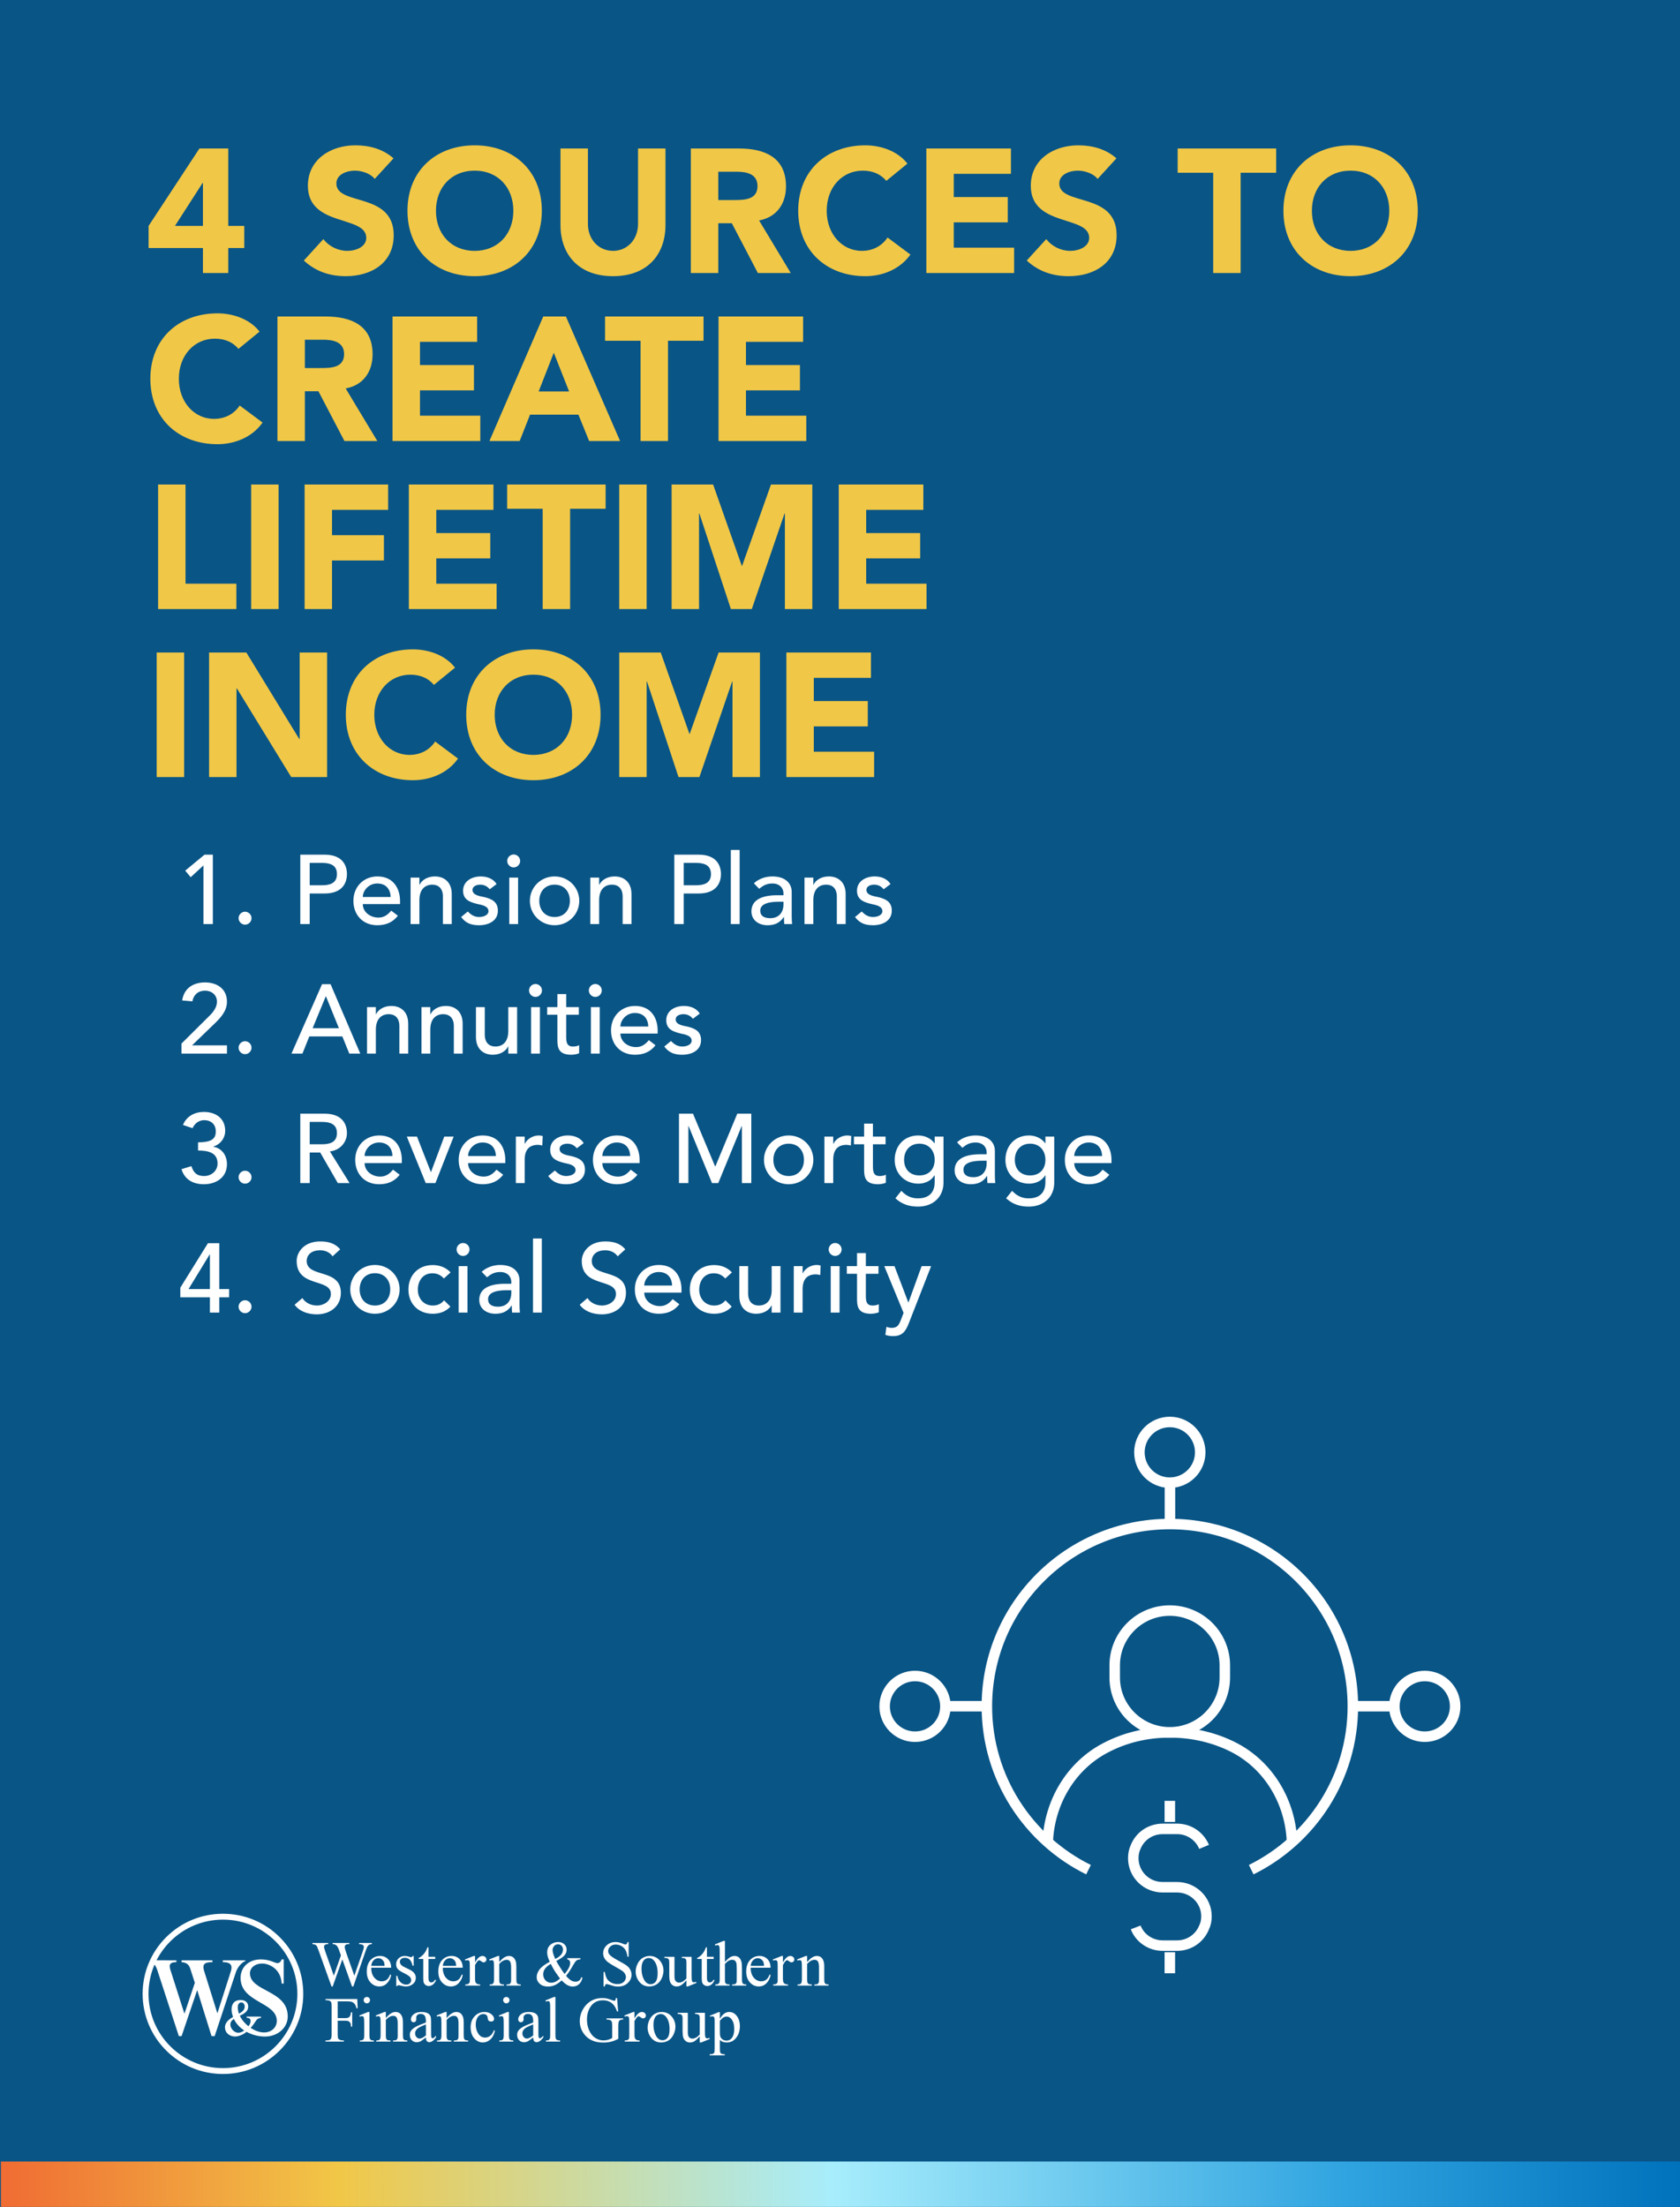
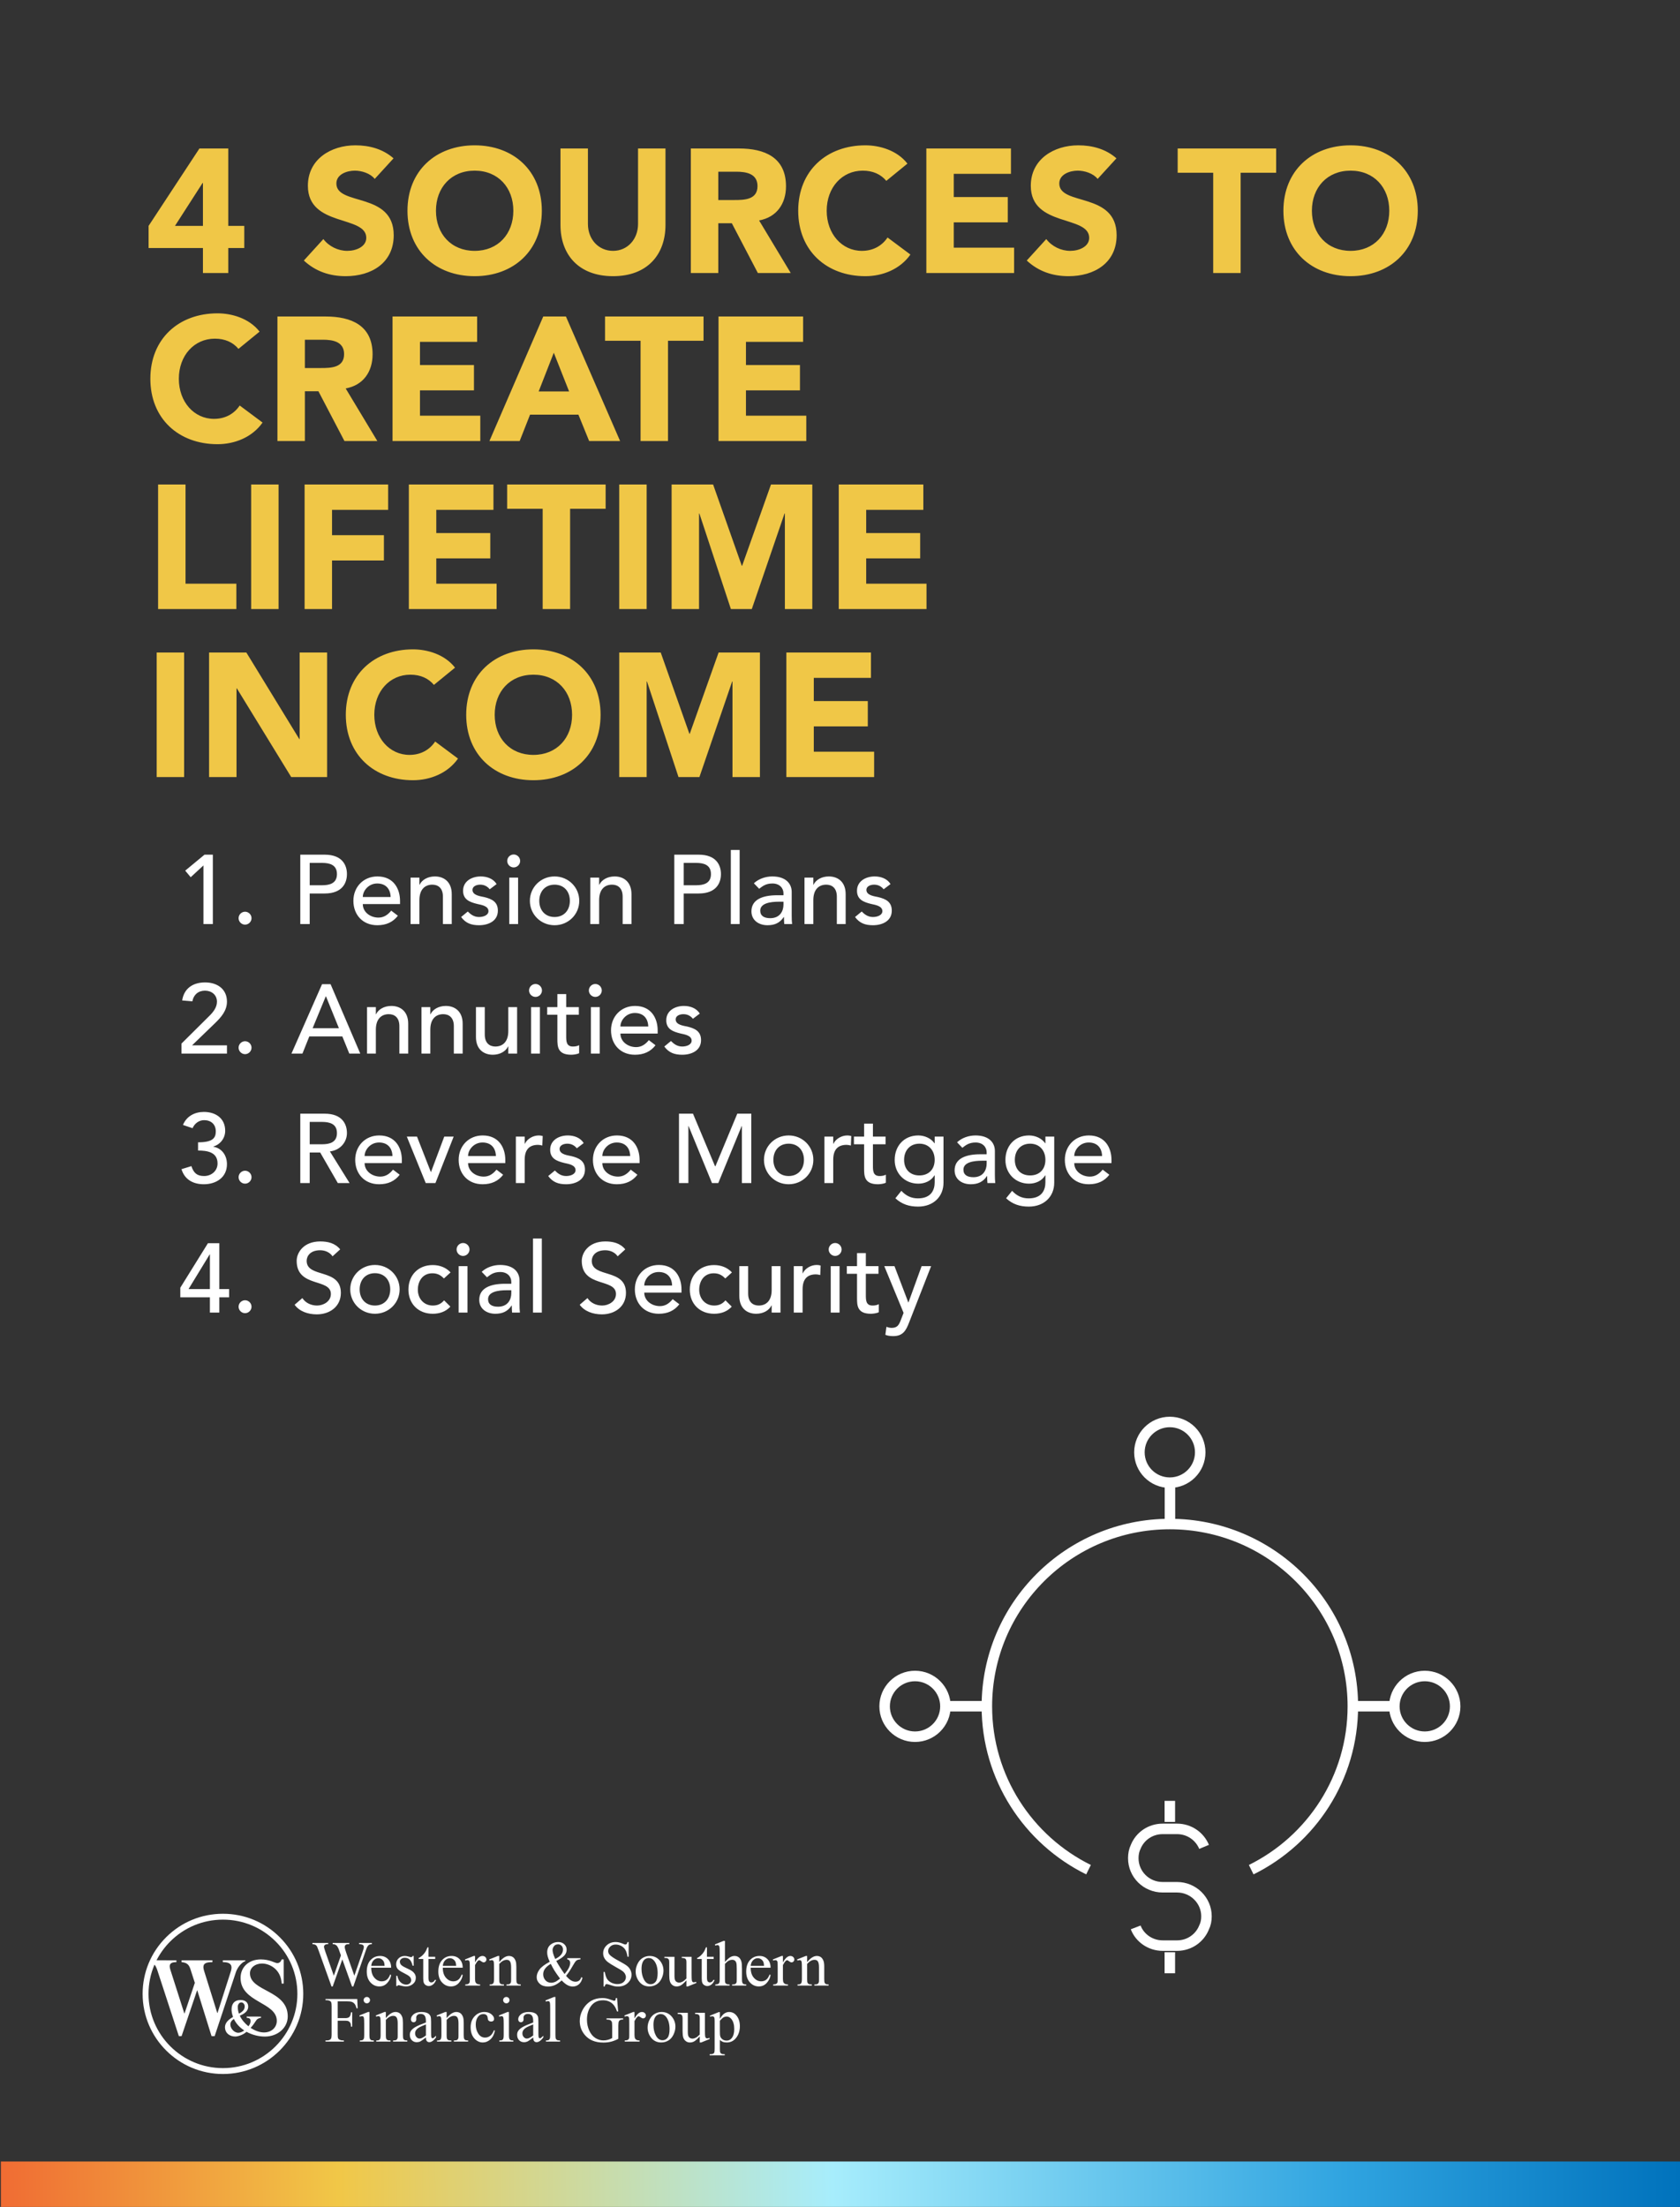
<svg xmlns="http://www.w3.org/2000/svg" width="1920" height="2522" viewBox="0 0 1920 2522" fill="none">
  <rect x="0" y="0" width="1920" height="2522" fill="#333333" stroke="none" />
  <g clip-path="url(#clip0_531_1440)">
-     <rect width="1920" height="2522" fill="#095586" />
    <path d="M231.933 312V283.458H169.824V258.132L227.913 169.692H260.877V258.132H279.168V283.458H260.877V312H231.933ZM231.933 258.132V209.088H231.531L199.974 258.132H231.933ZM449.756 180.948L428.249 204.465C423.224 198.033 413.174 195.018 405.536 195.018C396.692 195.018 384.431 199.038 384.431 209.691C384.431 235.62 449.957 218.937 449.957 268.785C449.957 300.543 424.43 315.618 395.084 315.618C376.793 315.618 360.713 310.191 347.246 297.729L369.557 273.207C375.989 281.649 386.441 286.674 396.893 286.674C407.144 286.674 418.601 281.85 418.601 271.8C418.601 245.67 351.869 259.74 351.869 212.304C351.869 181.953 378.2 166.074 406.139 166.074C422.219 166.074 437.696 170.295 449.756 180.948ZM465.679 240.846C465.679 195.219 498.04 166.074 542.461 166.074C586.882 166.074 619.243 195.219 619.243 240.846C619.243 286.473 586.882 315.618 542.461 315.618C498.04 315.618 465.679 286.473 465.679 240.846ZM498.241 240.846C498.241 267.378 515.728 286.674 542.461 286.674C569.194 286.674 586.681 267.378 586.681 240.846C586.681 214.314 569.194 195.018 542.461 195.018C515.728 195.018 498.241 214.314 498.241 240.846ZM760.552 169.692V257.127C760.552 290.694 740.05 315.618 700.654 315.618C661.057 315.618 640.555 290.694 640.555 257.127V169.692H671.911V255.921C671.911 273.408 683.971 286.674 700.654 286.674C717.136 286.674 729.196 273.408 729.196 255.921V169.692H760.552ZM789.538 312V169.692H844.612C873.757 169.692 898.279 179.742 898.279 212.907C898.279 232.806 887.626 248.283 867.526 251.901L903.706 312H866.119L836.371 255.117H820.894V312H789.538ZM820.894 196.224V228.585H839.386C850.843 228.585 865.717 228.183 865.717 212.706C865.717 198.435 852.853 196.224 841.396 196.224H820.894ZM1037.06 186.978L1012.94 206.676C1006.71 199.239 997.661 195.018 986.003 195.018C962.285 195.018 944.798 214.314 944.798 240.846C944.798 267.378 962.285 286.674 984.998 286.674C997.661 286.674 1007.91 281.046 1014.34 271.398L1040.47 290.895C1028.62 307.779 1008.52 315.618 989.018 315.618C944.597 315.618 912.236 286.473 912.236 240.846C912.236 195.219 944.597 166.074 989.018 166.074C1004.9 166.074 1025 171.501 1037.06 186.978ZM1058.68 312V169.692H1155.36V198.636H1090.03V225.168H1151.74V254.112H1090.03V283.056H1158.98V312H1058.68ZM1275.94 180.948L1254.43 204.465C1249.4 198.033 1239.35 195.018 1231.72 195.018C1222.87 195.018 1210.61 199.038 1210.61 209.691C1210.61 235.62 1276.14 218.937 1276.14 268.785C1276.14 300.543 1250.61 315.618 1221.26 315.618C1202.97 315.618 1186.89 310.191 1173.43 297.729L1195.74 273.207C1202.17 281.649 1212.62 286.674 1223.07 286.674C1233.32 286.674 1244.78 281.85 1244.78 271.8C1244.78 245.67 1178.05 259.74 1178.05 212.304C1178.05 181.953 1204.38 166.074 1232.32 166.074C1248.4 166.074 1263.88 170.295 1275.94 180.948ZM1386.51 312V197.43H1345.91V169.692H1458.47V197.43H1417.87V312H1386.51ZM1466.75 240.846C1466.75 195.219 1499.11 166.074 1543.53 166.074C1587.96 166.074 1620.32 195.219 1620.32 240.846C1620.32 286.473 1587.96 315.618 1543.53 315.618C1499.11 315.618 1466.75 286.473 1466.75 240.846ZM1499.31 240.846C1499.31 267.378 1516.8 286.674 1543.53 286.674C1570.27 286.674 1587.75 267.378 1587.75 240.846C1587.75 214.314 1570.27 195.018 1543.53 195.018C1516.8 195.018 1499.31 214.314 1499.31 240.846ZM296.655 378.978L272.535 398.676C266.304 391.239 257.259 387.018 245.601 387.018C221.883 387.018 204.396 406.314 204.396 432.846C204.396 459.378 221.883 478.674 244.596 478.674C257.259 478.674 267.51 473.046 273.942 463.398L300.072 482.895C288.213 499.779 268.113 507.618 248.616 507.618C204.195 507.618 171.834 478.473 171.834 432.846C171.834 387.219 204.195 358.074 248.616 358.074C264.495 358.074 284.595 363.501 296.655 378.978ZM317.071 504V361.692H372.145C401.29 361.692 425.812 371.742 425.812 404.907C425.812 424.806 415.159 440.283 395.059 443.901L431.239 504H393.652L363.904 447.117H348.427V504H317.071ZM348.427 388.224V420.585H366.919C378.376 420.585 393.25 420.183 393.25 404.706C393.25 390.435 380.386 388.224 368.929 388.224H348.427ZM448.613 504V361.692H545.294V390.636H479.969V417.168H541.676V446.112H479.969V475.056H548.912V504H448.613ZM559.34 504L620.846 361.692H646.775L708.683 504H673.307L661.046 473.85H605.771L593.912 504H559.34ZM650.393 447.318L632.906 403.098L615.62 447.318H650.393ZM732.082 504V389.43H691.48V361.692H804.04V389.43H763.438V504H732.082ZM821.169 504V361.692H917.85V390.636H852.525V417.168H914.232V446.112H852.525V475.056H921.468V504H821.169ZM180.678 696V553.692H212.034V667.056H270.123V696H180.678ZM287.029 696V553.692H318.385V696H287.029ZM348.113 696V553.692H443.588V582.636H379.469V611.58H438.764V640.524H379.469V696H348.113ZM467.26 696V553.692H563.941V582.636H498.616V609.168H560.323V638.112H498.616V667.056H567.559V696H467.26ZM620.197 696V581.43H579.595V553.692H692.155V581.43H651.553V696H620.197ZM707.676 696V553.692H739.032V696H707.676ZM767.554 696V553.692H814.99L847.753 646.554H848.155L881.119 553.692H928.354V696H896.998V586.857H896.596L859.21 696H835.291L799.312 586.857H798.91V696H767.554ZM958.572 696V553.692H1055.25V582.636H989.928V609.168H1051.63V638.112H989.928V667.056H1058.87V696H958.572ZM179.07 888V745.692H210.426V888H179.07ZM238.948 888V745.692H281.56L342.061 844.584H342.463V745.692H373.819V888H332.815L270.706 786.696H270.304V888H238.948ZM520.032 762.978L495.912 782.676C489.681 775.239 480.636 771.018 468.978 771.018C445.26 771.018 427.773 790.314 427.773 816.846C427.773 843.378 445.26 862.674 467.973 862.674C480.636 862.674 490.887 857.046 497.319 847.398L523.449 866.895C511.59 883.779 491.49 891.618 471.993 891.618C427.572 891.618 395.211 862.473 395.211 816.846C395.211 771.219 427.572 742.074 471.993 742.074C487.872 742.074 507.972 747.501 520.032 762.978ZM532.81 816.846C532.81 771.219 565.171 742.074 609.592 742.074C654.013 742.074 686.374 771.219 686.374 816.846C686.374 862.473 654.013 891.618 609.592 891.618C565.171 891.618 532.81 862.473 532.81 816.846ZM565.372 816.846C565.372 843.378 582.859 862.674 609.592 862.674C636.325 862.674 653.812 843.378 653.812 816.846C653.812 790.314 636.325 771.018 609.592 771.018C582.859 771.018 565.372 790.314 565.372 816.846ZM707.686 888V745.692H755.122L787.885 838.554H788.287L821.251 745.692H868.486V888H837.13V778.857H836.728L799.342 888H775.423L739.444 778.857H739.042V888H707.686ZM898.703 888V745.692H995.384V774.636H930.059V801.168H991.766V830.112H930.059V859.056H999.002V888H898.703Z" fill="#F0C747" />
    <path d="M232.501 1056V989.024L217.941 1002.46L211.669 994.96L233.733 976.704H243.253V1056H232.501ZM280.063 1056.67C276.031 1056.67 272.671 1053.31 272.671 1049.28C272.671 1045.25 276.031 1041.89 280.063 1041.89C284.095 1041.89 287.455 1045.25 287.455 1049.28C287.455 1053.31 284.095 1056.67 280.063 1056.67ZM343.192 1056V976.704H371.08C391.352 976.704 396.504 988.912 396.504 998.88C396.504 1008.85 391.352 1021.06 371.08 1021.06H353.944V1056H343.192ZM353.944 986.112V1011.65H368.056C376.568 1011.65 385.08 1009.63 385.08 998.88C385.08 988.128 376.568 986.112 368.056 986.112H353.944ZM457.183 1033.15H414.623C414.623 1042.45 423.247 1048.61 432.543 1048.61C438.703 1048.61 443.183 1045.47 447.103 1040.66L454.719 1046.48C449.119 1053.76 441.391 1057.34 431.199 1057.34C414.399 1057.34 403.871 1045.25 403.871 1029.46C403.871 1013.55 415.407 1001.57 431.311 1001.57C450.015 1001.57 457.183 1015.9 457.183 1029.57V1033.15ZM414.623 1025.09H446.431C446.207 1016.24 441.279 1009.63 431.087 1009.63C421.119 1009.63 414.623 1018.03 414.623 1025.09ZM469.241 1056V1002.91H479.321V1011.09H479.545C482.121 1005.49 488.841 1001.57 497.017 1001.57C507.321 1001.57 516.281 1007.73 516.281 1021.84V1056H506.201V1024.64C506.201 1014.67 500.489 1010.98 494.105 1010.98C485.705 1010.98 479.321 1016.35 479.321 1028.67V1056H469.241ZM567.539 1010.3L559.699 1016.24C557.347 1013.33 553.875 1010.98 548.835 1010.98C544.131 1010.98 539.987 1013.1 539.987 1016.91C539.987 1023.3 549.059 1024.19 553.539 1025.2C562.275 1027.33 568.995 1030.69 568.995 1040.66C568.995 1052.64 558.019 1057.34 547.491 1057.34C538.755 1057.34 532.259 1055.1 526.995 1047.94L534.611 1041.66C537.859 1044.91 541.667 1047.94 547.491 1047.94C552.643 1047.94 558.243 1045.81 558.243 1041.22C558.243 1035.17 549.843 1034.05 545.475 1033.04C536.851 1030.91 529.235 1028.11 529.235 1017.92C529.235 1006.83 539.427 1001.57 549.395 1001.57C556.451 1001.57 563.731 1004.03 567.539 1010.3ZM582.025 1056V1002.91H592.105V1056H582.025ZM579.673 983.872C579.673 979.84 583.033 976.48 587.065 976.48C591.097 976.48 594.457 979.84 594.457 983.872C594.457 987.904 591.097 991.264 587.065 991.264C583.033 991.264 579.673 987.904 579.673 983.872ZM616.323 1029.46C616.323 1040.21 623.043 1047.94 633.795 1047.94C644.547 1047.94 651.267 1040.21 651.267 1029.46C651.267 1018.7 644.547 1010.98 633.795 1010.98C623.043 1010.98 616.323 1018.7 616.323 1029.46ZM605.571 1029.46C605.571 1014 618.003 1001.57 633.795 1001.57C649.587 1001.57 662.019 1014 662.019 1029.46C662.019 1044.91 649.587 1057.34 633.795 1057.34C618.003 1057.34 605.571 1044.91 605.571 1029.46ZM674.647 1056V1002.91H684.727V1011.09H684.951C687.527 1005.49 694.247 1001.57 702.423 1001.57C712.727 1001.57 721.687 1007.73 721.687 1021.84V1056H711.607V1024.64C711.607 1014.67 705.895 1010.98 699.511 1010.98C691.111 1010.98 684.727 1016.35 684.727 1028.67V1056H674.647ZM770.63 1056V976.704H798.518C818.79 976.704 823.942 988.912 823.942 998.88C823.942 1008.85 818.79 1021.06 798.518 1021.06H781.382V1056H770.63ZM781.382 986.112V1011.65H795.494C804.006 1011.65 812.518 1009.63 812.518 998.88C812.518 988.128 804.006 986.112 795.494 986.112H781.382ZM835.228 1056V971.328H845.308V1056H835.228ZM867.622 1015.68L861.574 1009.41C867.174 1004.14 875.238 1001.57 882.63 1001.57C898.31 1001.57 904.806 1010.08 904.806 1019.26V1046.37C904.806 1050.06 904.918 1053.2 905.254 1056H896.294C896.07 1053.31 895.958 1050.62 895.958 1047.94H895.734C891.254 1054.77 885.206 1057.34 877.142 1057.34C867.286 1057.34 858.774 1051.74 858.774 1041.44C858.774 1027.78 871.878 1023.07 888.006 1023.07H895.398V1020.83C895.398 1015.34 891.366 1009.63 882.742 1009.63C875.014 1009.63 871.318 1012.88 867.622 1015.68ZM895.398 1030.46H890.022C880.502 1030.46 868.854 1032.14 868.854 1040.66C868.854 1046.7 873.334 1049.28 880.278 1049.28C891.478 1049.28 895.398 1040.99 895.398 1033.82V1030.46ZM919.429 1056V1002.91H929.509V1011.09H929.733C932.309 1005.49 939.029 1001.57 947.205 1001.57C957.509 1001.57 966.469 1007.73 966.469 1021.84V1056H956.389V1024.64C956.389 1014.67 950.677 1010.98 944.293 1010.98C935.893 1010.98 929.509 1016.35 929.509 1028.67V1056H919.429ZM1017.73 1010.3L1009.89 1016.24C1007.53 1013.33 1004.06 1010.98 999.023 1010.98C994.319 1010.98 990.175 1013.1 990.175 1016.91C990.175 1023.3 999.247 1024.19 1003.73 1025.2C1012.46 1027.33 1019.18 1030.69 1019.18 1040.66C1019.18 1052.64 1008.21 1057.34 997.679 1057.34C988.943 1057.34 982.447 1055.1 977.183 1047.94L984.799 1041.66C988.047 1044.91 991.855 1047.94 997.679 1047.94C1002.83 1047.94 1008.43 1045.81 1008.43 1041.22C1008.43 1035.17 1000.03 1034.05 995.663 1033.04C987.039 1030.91 979.423 1028.11 979.423 1017.92C979.423 1006.83 989.615 1001.57 999.583 1001.57C1006.64 1001.57 1013.92 1004.03 1017.73 1010.3ZM207.413 1204V1192.58L239.221 1160.99C243.589 1156.74 247.957 1151.25 247.957 1144.75C247.957 1136.91 241.797 1132.1 234.293 1132.1C226.565 1132.1 221.189 1136.8 219.845 1144.3L208.197 1143.3C210.325 1129.3 220.741 1122.69 234.405 1122.69C248.069 1122.69 259.381 1130.08 259.381 1144.64C259.381 1155.06 252.661 1162.56 245.605 1169.39L219.509 1194.59H259.381V1204H207.413ZM280.063 1204.67C276.031 1204.67 272.671 1201.31 272.671 1197.28C272.671 1193.25 276.031 1189.89 280.063 1189.89C284.095 1189.89 287.455 1193.25 287.455 1197.28C287.455 1201.31 284.095 1204.67 280.063 1204.67ZM333.112 1204L368.056 1124.7H377.8L411.736 1204H399.192L391.24 1184.4H353.496L345.656 1204H333.112ZM357.304 1174.99H387.32L372.536 1138.59H372.312L357.304 1174.99ZM419.475 1204V1150.91H429.555V1159.09H429.779C432.355 1153.49 439.075 1149.57 447.251 1149.57C457.555 1149.57 466.515 1155.73 466.515 1169.84V1204H456.435V1172.64C456.435 1162.67 450.723 1158.98 444.339 1158.98C435.939 1158.98 429.555 1164.35 429.555 1176.67V1204H419.475ZM481.71 1204V1150.91H491.79V1159.09H492.014C494.59 1153.49 501.31 1149.57 509.486 1149.57C519.79 1149.57 528.75 1155.73 528.75 1169.84V1204H518.67V1172.64C518.67 1162.67 512.958 1158.98 506.574 1158.98C498.174 1158.98 491.79 1164.35 491.79 1176.67V1204H481.71ZM590.984 1150.91V1204H580.904V1195.82H580.68C578.104 1201.42 571.384 1205.34 563.208 1205.34C552.904 1205.34 543.944 1199.18 543.944 1185.07V1150.91H554.024V1182.27C554.024 1192.24 559.736 1195.94 566.12 1195.94C574.52 1195.94 580.904 1190.56 580.904 1178.24V1150.91H590.984ZM606.963 1204V1150.91H617.043V1204H606.963ZM604.611 1131.87C604.611 1127.84 607.971 1124.48 612.003 1124.48C616.035 1124.48 619.395 1127.84 619.395 1131.87C619.395 1135.9 616.035 1139.26 612.003 1139.26C607.971 1139.26 604.611 1135.9 604.611 1131.87ZM661.533 1150.91V1159.65H647.085V1183.73C647.085 1189.66 647.085 1195.94 654.701 1195.94C657.053 1195.94 659.853 1195.6 661.869 1194.37V1203.55C659.517 1204.9 654.813 1205.34 652.797 1205.34C637.229 1205.34 637.005 1195.82 637.005 1187.31V1159.65H625.357V1150.91H637.005V1136.02H647.085V1150.91H661.533ZM675.322 1204V1150.91H685.402V1204H675.322ZM672.97 1131.87C672.97 1127.84 676.33 1124.48 680.362 1124.48C684.394 1124.48 687.754 1127.84 687.754 1131.87C687.754 1135.9 684.394 1139.26 680.362 1139.26C676.33 1139.26 672.97 1135.9 672.97 1131.87ZM751.62 1181.15H709.06C709.06 1190.45 717.684 1196.61 726.98 1196.61C733.14 1196.61 737.62 1193.47 741.54 1188.66L749.156 1194.48C743.556 1201.76 735.828 1205.34 725.636 1205.34C708.836 1205.34 698.308 1193.25 698.308 1177.46C698.308 1161.55 709.844 1149.57 725.748 1149.57C744.452 1149.57 751.62 1163.9 751.62 1177.57V1181.15ZM709.06 1173.09H740.868C740.644 1164.24 735.716 1157.63 725.524 1157.63C715.556 1157.63 709.06 1166.03 709.06 1173.09ZM799.743 1158.3L791.903 1164.24C789.551 1161.33 786.079 1158.98 781.039 1158.98C776.335 1158.98 772.191 1161.1 772.191 1164.91C772.191 1171.3 781.263 1172.19 785.743 1173.2C794.479 1175.33 801.199 1178.69 801.199 1188.66C801.199 1200.64 790.223 1205.34 779.695 1205.34C770.959 1205.34 764.463 1203.1 759.199 1195.94L766.815 1189.66C770.062 1192.91 773.871 1195.94 779.695 1195.94C784.846 1195.94 790.447 1193.81 790.447 1189.22C790.447 1183.17 782.047 1182.05 777.679 1181.04C769.055 1178.91 761.439 1176.11 761.439 1165.92C761.439 1154.83 771.631 1149.57 781.599 1149.57C788.655 1149.57 795.935 1152.03 799.743 1158.3ZM207.413 1336.1L218.725 1332.62C221.301 1340.24 224.885 1343.94 233.285 1343.94C241.573 1343.94 248.629 1338.11 248.629 1329.6C248.629 1316.38 236.421 1314.82 226.341 1314.82V1305.41C242.693 1305.41 246.613 1300.82 246.613 1292.98C246.613 1284.58 240.901 1280.1 233.285 1280.1C227.461 1280.1 222.421 1283.79 220.069 1289.28L209.093 1285.58C213.237 1275.5 222.533 1270.69 233.061 1270.69C246.053 1270.69 257.365 1277.63 257.365 1292.3C257.365 1300.59 251.877 1307.87 243.813 1310.22V1310.45C253.781 1312.13 259.381 1320.64 259.381 1330.38C259.381 1345.62 246.949 1353.34 232.949 1353.34C220.853 1353.34 210.997 1348.08 207.413 1336.1ZM280.063 1352.67C276.031 1352.67 272.671 1349.31 272.671 1345.28C272.671 1341.25 276.031 1337.89 280.063 1337.89C284.095 1337.89 287.455 1341.25 287.455 1345.28C287.455 1349.31 284.095 1352.67 280.063 1352.67ZM343.192 1352V1272.7H371.08C391.352 1272.7 396.504 1284.91 396.504 1294.88C396.504 1304.96 389 1314.48 377.016 1315.82L399.528 1352H386.088L365.928 1317.06H353.944V1352H343.192ZM353.944 1282.11V1307.65H368.056C376.568 1307.65 385.08 1305.63 385.08 1294.88C385.08 1284.13 376.568 1282.11 368.056 1282.11H353.944ZM459.261 1329.15H416.701C416.701 1338.45 425.325 1344.61 434.621 1344.61C440.781 1344.61 445.261 1341.47 449.181 1336.66L456.797 1342.48C451.197 1349.76 443.469 1353.34 433.277 1353.34C416.477 1353.34 405.949 1341.25 405.949 1325.46C405.949 1309.55 417.485 1297.57 433.389 1297.57C452.093 1297.57 459.261 1311.9 459.261 1325.57V1329.15ZM416.701 1321.09H448.509C448.285 1312.24 443.357 1305.63 433.165 1305.63C423.197 1305.63 416.701 1314.03 416.701 1321.09ZM486.551 1352L464.935 1298.91H476.583L492.487 1339.57L507.719 1298.91H518.471L497.639 1352H486.551ZM577.495 1329.15H534.935C534.935 1338.45 543.559 1344.61 552.855 1344.61C559.015 1344.61 563.495 1341.47 567.415 1336.66L575.031 1342.48C569.431 1349.76 561.703 1353.34 551.511 1353.34C534.711 1353.34 524.183 1341.25 524.183 1325.46C524.183 1309.55 535.719 1297.57 551.623 1297.57C570.327 1297.57 577.495 1311.9 577.495 1325.57V1329.15ZM534.935 1321.09H566.743C566.519 1312.24 561.591 1305.63 551.399 1305.63C541.431 1305.63 534.935 1314.03 534.935 1321.09ZM589.554 1352V1298.91H599.634V1307.09H599.858C602.434 1301.49 609.154 1297.57 615.762 1297.57C617.33 1297.57 618.898 1297.79 620.242 1298.24L619.794 1309.1C618.114 1308.66 616.434 1308.32 614.865 1308.32C605.01 1308.32 599.634 1313.7 599.634 1325.34V1352H589.554ZM667.071 1306.3L659.231 1312.24C656.879 1309.33 653.407 1306.98 648.367 1306.98C643.663 1306.98 639.519 1309.1 639.519 1312.91C639.519 1319.3 648.591 1320.19 653.071 1321.2C661.807 1323.33 668.527 1326.69 668.527 1336.66C668.527 1348.64 657.551 1353.34 647.023 1353.34C638.287 1353.34 631.791 1351.1 626.527 1343.94L634.143 1337.66C637.391 1340.91 641.199 1343.94 647.023 1343.94C652.175 1343.94 657.775 1341.81 657.775 1337.22C657.775 1331.17 649.375 1330.05 645.007 1329.04C636.383 1326.91 628.767 1324.11 628.767 1313.92C628.767 1302.83 638.959 1297.57 648.927 1297.57C655.983 1297.57 663.263 1300.03 667.071 1306.3ZM730.948 1329.15H688.388C688.388 1338.45 697.012 1344.61 706.308 1344.61C712.468 1344.61 716.948 1341.47 720.868 1336.66L728.484 1342.48C722.884 1349.76 715.156 1353.34 704.964 1353.34C688.164 1353.34 677.636 1341.25 677.636 1325.46C677.636 1309.55 689.172 1297.57 705.076 1297.57C723.78 1297.57 730.948 1311.9 730.948 1325.57V1329.15ZM688.388 1321.09H720.196C719.972 1312.24 715.044 1305.63 704.852 1305.63C694.884 1305.63 688.388 1314.03 688.388 1321.09ZM775.971 1352V1272.7H791.987L817.187 1332.74H817.635L842.611 1272.7H858.627V1352H847.875V1286.82H847.651L820.883 1352H813.715L786.947 1286.82H786.723V1352H775.971ZM883.855 1325.46C883.855 1336.21 890.575 1343.94 901.327 1343.94C912.079 1343.94 918.799 1336.21 918.799 1325.46C918.799 1314.7 912.079 1306.98 901.327 1306.98C890.575 1306.98 883.855 1314.7 883.855 1325.46ZM873.103 1325.46C873.103 1310 885.535 1297.57 901.327 1297.57C917.119 1297.57 929.551 1310 929.551 1325.46C929.551 1340.91 917.119 1353.34 901.327 1353.34C885.535 1353.34 873.103 1340.91 873.103 1325.46ZM942.179 1352V1298.91H952.259V1307.09H952.483C955.059 1301.49 961.779 1297.57 968.387 1297.57C969.955 1297.57 971.523 1297.79 972.867 1298.24L972.419 1309.1C970.739 1308.66 969.059 1308.32 967.49 1308.32C957.635 1308.32 952.259 1313.7 952.259 1325.34V1352H942.179ZM1012.08 1298.91V1307.65H997.632V1331.73C997.632 1337.66 997.632 1343.94 1005.25 1343.94C1007.6 1343.94 1010.4 1343.6 1012.42 1342.37V1351.55C1010.06 1352.9 1005.36 1353.34 1003.34 1353.34C987.776 1353.34 987.552 1343.82 987.552 1335.31V1307.65H975.904V1298.91H987.552V1284.02H997.632V1298.91H1012.08ZM1078.28 1298.91V1351.55C1078.28 1367.57 1066.64 1378.88 1049.28 1378.88C1039.2 1378.88 1030.8 1376.3 1023.29 1369.36L1030.12 1360.85C1035.39 1366.45 1041.32 1369.47 1049.05 1369.47C1064.06 1369.47 1068.2 1360.06 1068.2 1351.1V1343.26H1067.87C1064.06 1349.65 1056.78 1352.67 1049.5 1352.67C1033.93 1352.67 1022.4 1340.91 1022.51 1325.46C1022.51 1309.78 1033.04 1297.57 1049.5 1297.57C1056.67 1297.57 1064.06 1300.82 1067.98 1306.53H1068.2V1298.91H1078.28ZM1050.73 1306.98C1039.98 1306.98 1033.26 1314.7 1033.26 1325.46C1033.26 1336.21 1039.98 1343.26 1050.73 1343.26C1061.48 1343.26 1068.2 1336.21 1068.2 1325.46C1068.2 1314.7 1061.48 1306.98 1050.73 1306.98ZM1099.83 1311.68L1093.78 1305.41C1099.38 1300.14 1107.44 1297.57 1114.83 1297.57C1130.51 1297.57 1137.01 1306.08 1137.01 1315.26V1342.37C1137.01 1346.06 1137.12 1349.2 1137.46 1352H1128.5C1128.27 1349.31 1128.16 1346.62 1128.16 1343.94H1127.94C1123.46 1350.77 1117.41 1353.34 1109.35 1353.34C1099.49 1353.34 1090.98 1347.74 1090.98 1337.44C1090.98 1323.78 1104.08 1319.07 1120.21 1319.07H1127.6V1316.83C1127.6 1311.34 1123.57 1305.63 1114.95 1305.63C1107.22 1305.63 1103.52 1308.88 1099.83 1311.68ZM1127.6 1326.46H1122.23C1112.71 1326.46 1101.06 1328.14 1101.06 1336.66C1101.06 1342.7 1105.54 1345.28 1112.48 1345.28C1123.68 1345.28 1127.6 1336.99 1127.6 1329.82V1326.46ZM1204.83 1298.91V1351.55C1204.83 1367.57 1193.18 1378.88 1175.82 1378.88C1165.74 1378.88 1157.34 1376.3 1149.84 1369.36L1156.67 1360.85C1161.94 1366.45 1167.87 1369.47 1175.6 1369.47C1190.61 1369.47 1194.75 1360.06 1194.75 1351.1V1343.26H1194.42C1190.61 1349.65 1183.33 1352.67 1176.05 1352.67C1160.48 1352.67 1148.94 1340.91 1149.06 1325.46C1149.06 1309.78 1159.58 1297.57 1176.05 1297.57C1183.22 1297.57 1190.61 1300.82 1194.53 1306.53H1194.75V1298.91H1204.83ZM1177.28 1306.98C1166.53 1306.98 1159.81 1314.7 1159.81 1325.46C1159.81 1336.21 1166.53 1343.26 1177.28 1343.26C1188.03 1343.26 1194.75 1336.21 1194.75 1325.46C1194.75 1314.7 1188.03 1306.98 1177.28 1306.98ZM1270.28 1329.15H1227.72C1227.72 1338.45 1236.34 1344.61 1245.64 1344.61C1251.8 1344.61 1256.28 1341.47 1260.2 1336.66L1267.81 1342.48C1262.21 1349.76 1254.48 1353.34 1244.29 1353.34C1227.49 1353.34 1216.96 1341.25 1216.96 1325.46C1216.96 1309.55 1228.5 1297.57 1244.4 1297.57C1263.11 1297.57 1270.28 1311.9 1270.28 1325.57V1329.15ZM1227.72 1321.09H1259.52C1259.3 1312.24 1254.37 1305.63 1244.18 1305.63C1234.21 1305.63 1227.72 1314.03 1227.72 1321.09ZM239.893 1500V1482.53H206.069V1471.55L237.653 1420.7H250.645V1473.12H261.845V1482.53H250.645V1500H239.893ZM239.893 1473.12V1433.47H239.669L215.477 1473.12H239.893ZM280.063 1500.67C276.031 1500.67 272.671 1497.31 272.671 1493.28C272.671 1489.25 276.031 1485.89 280.063 1485.89C284.095 1485.89 287.455 1489.25 287.455 1493.28C287.455 1497.31 284.095 1500.67 280.063 1500.67ZM336.696 1491.04L345.544 1483.42C349.352 1489.25 355.96 1491.94 362.344 1491.94C369.4 1491.94 378.136 1487.46 378.136 1478.72C378.136 1460.46 339.048 1471.78 339.048 1440.86C339.048 1431.57 346.888 1418.69 365.928 1418.69C374.552 1418.69 382.84 1420.48 388.776 1427.76L380.04 1435.71C377.352 1431.57 372.088 1428.77 365.928 1428.77C354.056 1428.77 350.472 1435.94 350.472 1440.86C350.472 1460.91 389.56 1448.93 389.56 1477.49C389.56 1492.83 377.24 1502.02 362.008 1502.02C351.816 1502.02 342.072 1498.54 336.696 1491.04ZM411.026 1473.46C411.026 1484.21 417.746 1491.94 428.498 1491.94C439.25 1491.94 445.97 1484.21 445.97 1473.46C445.97 1462.7 439.25 1454.98 428.498 1454.98C417.746 1454.98 411.026 1462.7 411.026 1473.46ZM400.274 1473.46C400.274 1458 412.706 1445.57 428.498 1445.57C444.29 1445.57 456.722 1458 456.722 1473.46C456.722 1488.91 444.29 1501.34 428.498 1501.34C412.706 1501.34 400.274 1488.91 400.274 1473.46ZM514.934 1454.08L507.318 1461.02C503.622 1457.1 499.702 1455.09 494.102 1455.09C483.126 1455.09 477.526 1463.94 477.526 1473.9C477.526 1483.87 484.246 1491.94 494.662 1491.94C500.262 1491.94 504.182 1489.92 507.542 1486L514.71 1493.17C509.446 1498.99 502.278 1501.34 494.55 1501.34C478.198 1501.34 466.774 1490.03 466.774 1473.68C466.774 1457.33 477.974 1445.68 494.55 1445.68C502.278 1445.68 509.67 1448.37 514.934 1454.08ZM524.166 1500V1446.91H534.246V1500H524.166ZM521.814 1427.87C521.814 1423.84 525.174 1420.48 529.206 1420.48C533.238 1420.48 536.598 1423.84 536.598 1427.87C536.598 1431.9 533.238 1435.26 529.206 1435.26C525.174 1435.26 521.814 1431.9 521.814 1427.87ZM556.56 1459.68L550.512 1453.41C556.112 1448.14 564.176 1445.57 571.568 1445.57C587.248 1445.57 593.744 1454.08 593.744 1463.26V1490.37C593.744 1494.06 593.856 1497.2 594.192 1500H585.232C585.008 1497.31 584.896 1494.62 584.896 1491.94H584.672C580.192 1498.77 574.144 1501.34 566.08 1501.34C556.224 1501.34 547.712 1495.74 547.712 1485.44C547.712 1471.78 560.816 1467.07 576.944 1467.07H584.336V1464.83C584.336 1459.34 580.304 1453.63 571.68 1453.63C563.952 1453.63 560.256 1456.88 556.56 1459.68ZM584.336 1474.46H578.96C569.44 1474.46 557.792 1476.14 557.792 1484.66C557.792 1490.7 562.272 1493.28 569.216 1493.28C580.416 1493.28 584.336 1484.99 584.336 1477.82V1474.46ZM609.15 1500V1415.33H619.23V1500H609.15ZM662.524 1491.04L671.372 1483.42C675.18 1489.25 681.788 1491.94 688.172 1491.94C695.228 1491.94 703.964 1487.46 703.964 1478.72C703.964 1460.46 664.876 1471.78 664.876 1440.86C664.876 1431.57 672.716 1418.69 691.756 1418.69C700.38 1418.69 708.668 1420.48 714.604 1427.76L705.868 1435.71C703.18 1431.57 697.916 1428.77 691.756 1428.77C679.884 1428.77 676.3 1435.94 676.3 1440.86C676.3 1460.91 715.388 1448.93 715.388 1477.49C715.388 1492.83 703.068 1502.02 687.836 1502.02C677.644 1502.02 667.9 1498.54 662.524 1491.04ZM778.855 1477.15H736.295C736.295 1486.45 744.919 1492.61 754.215 1492.61C760.375 1492.61 764.855 1489.47 768.775 1484.66L776.391 1490.48C770.791 1497.76 763.063 1501.34 752.871 1501.34C736.071 1501.34 725.543 1489.25 725.543 1473.46C725.543 1457.55 737.079 1445.57 752.983 1445.57C771.687 1445.57 778.855 1459.9 778.855 1473.57V1477.15ZM736.295 1469.09H768.103C767.879 1460.24 762.951 1453.63 752.759 1453.63C742.791 1453.63 736.295 1462.03 736.295 1469.09ZM836.497 1454.08L828.881 1461.02C825.185 1457.1 821.265 1455.09 815.665 1455.09C804.689 1455.09 799.089 1463.94 799.089 1473.9C799.089 1483.87 805.809 1491.94 816.225 1491.94C821.825 1491.94 825.745 1489.92 829.105 1486L836.273 1493.17C831.009 1498.99 823.841 1501.34 816.113 1501.34C799.761 1501.34 788.337 1490.03 788.337 1473.68C788.337 1457.33 799.537 1445.68 816.113 1445.68C823.841 1445.68 831.233 1448.37 836.497 1454.08ZM891.984 1446.91V1500H881.904V1491.82H881.68C879.104 1497.42 872.384 1501.34 864.208 1501.34C853.904 1501.34 844.944 1495.18 844.944 1481.07V1446.91H855.024V1478.27C855.024 1488.24 860.736 1491.94 867.12 1491.94C875.52 1491.94 881.904 1486.56 881.904 1474.24V1446.91H891.984ZM907.179 1500V1446.91H917.259V1455.09H917.483C920.059 1449.49 926.779 1445.57 933.387 1445.57C934.955 1445.57 936.523 1445.79 937.867 1446.24L937.419 1457.1C935.739 1456.66 934.059 1456.32 932.49 1456.32C922.635 1456.32 917.259 1461.7 917.259 1473.34V1500H907.179ZM949.416 1500V1446.91H959.496V1500H949.416ZM947.064 1427.87C947.064 1423.84 950.424 1420.48 954.456 1420.48C958.488 1420.48 961.848 1423.84 961.848 1427.87C961.848 1431.9 958.488 1435.26 954.456 1435.26C950.424 1435.26 947.064 1431.9 947.064 1427.87ZM1003.99 1446.91V1455.65H989.538V1479.73C989.538 1485.66 989.538 1491.94 997.154 1491.94C999.506 1491.94 1002.31 1491.6 1004.32 1490.37V1499.55C1001.97 1500.9 997.266 1501.34 995.25 1501.34C979.682 1501.34 979.458 1491.82 979.458 1483.31V1455.65H967.81V1446.91H979.458V1432.02H989.538V1446.91H1003.99ZM1032.67 1500.34L1010.61 1446.91H1022.26L1038.05 1488.35H1038.27L1053.28 1446.91H1064.14L1038.94 1511.42C1035.36 1520.61 1031.89 1526.88 1020.8 1526.88C1017.78 1526.88 1014.64 1526.54 1011.84 1525.42L1013.07 1516.24C1014.98 1517.02 1017.1 1517.47 1019.12 1517.47C1025.5 1517.47 1027.41 1514 1029.42 1508.74L1032.67 1500.34Z" fill="white" />
    <path fill-rule="evenodd" clip-rule="evenodd" d="M176.567 2245.14C172.043 2255.7 169.721 2267.07 169.742 2278.56C169.742 2325.33 207.894 2363.39 254.791 2363.39C301.692 2363.39 339.854 2325.33 339.854 2278.56C339.854 2255.9 331.003 2234.58 314.944 2218.56C298.875 2202.54 277.515 2193.72 254.795 2193.72C232.077 2193.72 210.717 2202.55 194.652 2218.57C188.294 2224.9 182.979 2232.18 178.902 2240.16L201.591 2240.2V2242.31C196.495 2242.31 193.953 2243.56 193.953 2247.16C193.953 2248.28 194.231 2249.4 194.797 2251.27L210.643 2300.85H210.931L222.67 2265.94L217.576 2250.14C215.875 2244.93 213.33 2242.81 207.526 2242.31V2240.2H242.78V2242.31C235.559 2242.32 232.451 2243.68 232.451 2248.04C232.451 2249.16 232.736 2250.4 233.153 2251.9L248.294 2300.36L248.579 2300.35L263.432 2254C264.282 2251.52 264.558 2249.79 264.558 2248.41C264.558 2244.44 261.589 2242.2 254.655 2242.31V2240.21H280.416V2241C275.375 2243.08 271.324 2248.76 269.608 2253.71L245.322 2326.82L241.766 2326.83L225.499 2274.62H225.221L207.532 2326.82L204.402 2326.83L179.925 2251.89C178.905 2248.79 177.875 2246.63 176.567 2245.14V2245.14ZM189.886 2213.81C207.223 2196.52 230.274 2187 254.791 2187C279.315 2187 302.373 2196.52 319.709 2213.81C337.039 2231.11 346.589 2254.1 346.589 2278.56C346.589 2329.04 305.409 2370.12 254.791 2370.12C204.18 2370.12 163 2329.04 163 2278.56C163 2254.1 172.547 2231.11 189.886 2213.82V2213.81ZM285.667 2255.02C285.667 2276.2 328.854 2274.07 328.854 2304.3C328.854 2317.3 317.433 2327.34 302.666 2327.34C295.677 2327.34 288.181 2325.46 281.699 2321.9C278.038 2325.41 271.723 2327.33 268.81 2327.3C262.266 2327.25 257.482 2323.25 257.129 2317.46C256.876 2313.36 258.929 2309.06 266.345 2304.92C265.21 2301.81 264.357 2298.3 264.731 2294.62C265.306 2288.89 268.831 2285.58 274.896 2285.58C280.323 2285.59 283.382 2288.29 283.638 2292.51C283.886 2296.5 281.906 2300.18 274.067 2303.52C276.263 2308.19 279.828 2312.35 283.957 2315.6C286.214 2312.61 286.499 2310.74 286.313 2308.78C286.149 2306.99 284.86 2306.04 282.002 2305.87L281.916 2304.48L298.244 2304.55L298.343 2305.95C297.18 2305.92 295.6 2306.52 294.768 2307C292.18 2308.48 291.546 2312.03 286.4 2317.37C291.357 2320.66 296.846 2322.64 301.686 2322.64C310.184 2322.64 316.344 2317.03 316.344 2309.37C316.344 2287.88 274.942 2288.51 274.942 2260.34C274.942 2247.84 284.411 2239.17 298.074 2239.17C308.514 2239.17 313.954 2243.38 316.876 2243.38C319.242 2243.38 321.051 2241.89 321.886 2239.17H324.261V2266.77H321.886C321.051 2250.31 308.094 2243.88 299.466 2243.88C291.518 2243.88 285.673 2248.7 285.673 2255.01L285.667 2255.02ZM272.298 2323.01C274.287 2323.01 276.804 2322.1 279.151 2320.37C274.07 2317.06 269.812 2312.64 267.254 2307.15C264.162 2309.41 263.141 2311.44 263.296 2314.09C263.574 2318.61 267.987 2323.01 272.295 2323.01H272.298ZM275.854 2288.3C272.722 2288.3 271.958 2291.51 271.741 2292.63C271.643 2295.49 272.09 2298.34 273.059 2301.04L273.507 2300.98C278.418 2298.09 279.856 2295.87 279.624 2292.08C279.531 2290.61 277.985 2288.3 275.851 2288.3H275.854ZM424.984 2220.41V2221.76C423.716 2221.76 422.683 2221.99 421.891 2222.44C421.103 2222.9 420.345 2223.75 419.624 2224.99C419.145 2225.83 418.387 2227.83 417.361 2230.97L403.785 2270.18H402.344L391.238 2239.13L380.198 2270.18H378.899L364.417 2229.8C363.335 2226.78 362.655 2225 362.37 2224.46C361.941 2223.6 361.258 2222.89 360.412 2222.43C359.578 2221.99 358.464 2221.77 357.048 2221.77V2220.41H375.077V2221.77H374.217C372.943 2221.77 371.972 2222.05 371.304 2222.63C370.989 2222.88 370.734 2223.19 370.558 2223.56C370.383 2223.92 370.293 2224.31 370.293 2224.71C370.293 2225.55 370.825 2227.48 371.879 2230.51L381.497 2257.81L389.63 2234.6L388.155 2230.49L387.005 2227.22C386.543 2226.11 385.977 2225.05 385.313 2224.05C385 2223.61 384.608 2223.22 384.157 2222.91C383.609 2222.5 383.001 2222.19 382.354 2221.98C381.902 2221.83 381.179 2221.77 380.195 2221.77V2220.41H399.183V2221.77H397.884C396.545 2221.77 395.565 2222.05 394.937 2222.63C394.312 2223.2 394.003 2223.98 394.003 2224.96C394.003 2226.18 394.538 2228.31 395.617 2231.35L404.966 2257.78L414.244 2230.99C415.301 2228.03 415.83 2225.96 415.83 2224.82C415.826 2224.26 415.641 2223.72 415.304 2223.27C414.981 2222.81 414.524 2222.47 413.996 2222.27C413.081 2221.93 411.893 2221.77 410.434 2221.77V2220.41H424.984V2220.41ZM424.279 2248.64C424.254 2253.5 425.438 2257.31 427.835 2260.07C430.235 2262.84 433.049 2264.22 436.278 2264.22C438.436 2264.22 440.313 2263.63 441.906 2262.45C443.499 2261.28 444.835 2259.25 445.914 2256.36L447.018 2257.08C446.514 2260.37 445.054 2263.36 442.626 2266.05C440.214 2268.73 437.184 2270.07 433.535 2270.07C429.582 2270.07 426.199 2268.53 423.382 2265.47C420.568 2262.39 419.158 2258.27 419.158 2253.09C419.158 2247.46 420.605 2243.09 423.493 2239.95C426.379 2236.8 430.003 2235.23 434.366 2235.23C438.059 2235.23 441.086 2236.44 443.458 2238.87C445.833 2241.31 447.021 2244.57 447.021 2248.64H424.282L424.279 2248.64ZM424.279 2246.55H439.54C439.416 2244.44 439.169 2242.95 438.779 2242.09C438.218 2240.8 437.287 2239.7 436.101 2238.93C435 2238.19 433.704 2237.79 432.375 2237.78C430.383 2237.78 428.602 2238.56 427.031 2240.1C425.454 2241.65 424.542 2243.79 424.279 2246.55V2246.55ZM472.769 2235.23V2246.4H471.563C470.651 2242.88 469.491 2240.5 468.056 2239.23C466.633 2237.97 464.818 2237.33 462.613 2237.33C460.934 2237.33 459.583 2237.78 458.55 2238.66C457.517 2239.55 457.003 2240.53 457.003 2241.61C457.003 2242.96 457.381 2244.1 458.142 2245.06C458.884 2246.03 460.387 2247.08 462.663 2248.18L467.92 2250.74C472.788 2253.11 475.218 2256.23 475.218 2260.11C475.218 2263.1 474.093 2265.5 471.826 2267.34C469.562 2269.16 467.026 2270.08 464.224 2270.08C462.214 2270.08 459.914 2269.72 457.328 2269C456.703 2268.78 456.048 2268.65 455.386 2268.63C454.829 2268.63 454.396 2268.95 454.087 2269.58H452.881V2257.87H454.087C454.761 2261.21 456.036 2263.74 457.934 2265.43C459.83 2267.13 461.955 2267.98 464.296 2267.98C465.953 2267.98 467.295 2267.5 468.341 2266.52C469.383 2265.55 469.905 2264.38 469.905 2263.02C469.905 2261.37 469.327 2259.98 468.164 2258.85C467.002 2257.72 464.676 2256.3 461.197 2254.58C457.718 2252.85 455.445 2251.3 454.362 2249.91C453.28 2248.55 452.742 2246.82 452.742 2244.74C452.742 2242.04 453.67 2239.78 455.531 2237.96C457.387 2236.14 459.799 2235.23 462.746 2235.23C464.045 2235.23 465.613 2235.5 467.462 2236.05C468.687 2236.4 469.503 2236.59 469.905 2236.59C470.295 2236.59 470.592 2236.5 470.808 2236.33C471.025 2236.17 471.272 2235.8 471.566 2235.23H472.772H472.769ZM489.666 2225.37V2236.18H497.367V2238.68H489.666V2260.04C489.666 2262.18 489.982 2263.62 490.588 2264.36C491.206 2265.1 491.995 2265.47 492.954 2265.47C493.752 2265.47 494.522 2265.23 495.267 2264.73C496.018 2264.25 496.59 2263.52 497.005 2262.56H498.409C497.565 2264.9 496.374 2266.67 494.831 2267.85C493.285 2269.04 491.695 2269.62 490.056 2269.62C488.949 2269.62 487.86 2269.31 486.803 2268.71C485.754 2268.11 484.928 2267.19 484.452 2266.08C483.948 2264.94 483.698 2263.18 483.698 2260.82V2238.68H478.478V2237.5C479.798 2236.98 481.15 2236.08 482.529 2234.83C483.964 2233.52 485.212 2232.01 486.24 2230.36C486.803 2229.45 487.576 2227.78 488.569 2225.36H489.67L489.666 2225.37ZM506.063 2248.64C506.038 2253.5 507.219 2257.31 509.619 2260.07C512.01 2262.84 514.83 2264.22 518.062 2264.22C520.226 2264.22 522.1 2263.63 523.69 2262.45C525.283 2261.28 526.619 2259.24 527.695 2256.35L528.802 2257.07C528.298 2260.37 526.835 2263.36 524.411 2266.05C521.998 2268.73 518.962 2270.07 515.319 2270.07C511.36 2270.07 507.98 2268.53 505.163 2265.46C502.349 2262.39 500.942 2258.26 500.942 2253.08C500.942 2247.46 502.386 2243.08 505.271 2239.94C508.166 2236.8 511.79 2235.22 516.147 2235.22C519.84 2235.22 522.871 2236.44 525.246 2238.87C527.618 2241.31 528.802 2244.57 528.802 2248.64H506.066L506.063 2248.64ZM506.063 2246.54H521.321C521.197 2244.44 520.95 2242.95 520.567 2242.09C520.002 2240.8 519.07 2239.7 517.885 2238.93C516.784 2238.19 515.488 2237.79 514.159 2237.78C512.164 2237.78 510.386 2238.55 508.809 2240.1C507.244 2241.65 506.326 2243.79 506.063 2246.54V2246.54ZM542.904 2235.23V2242.61C545.647 2237.69 548.464 2235.23 551.352 2235.23C552.664 2235.23 553.755 2235.63 554.615 2236.44C555.475 2237.23 555.901 2238.16 555.901 2239.21C555.901 2240.14 555.592 2240.93 554.974 2241.57C554.355 2242.22 553.613 2242.54 552.759 2242.54C551.924 2242.54 550.987 2242.14 549.945 2241.32C548.906 2240.5 548.133 2240.09 547.632 2240.09C547.205 2240.09 546.735 2240.33 546.231 2240.8C545.158 2241.78 544.051 2243.39 542.907 2245.63V2261.42C542.907 2263.23 543.136 2264.6 543.587 2265.52C543.903 2266.17 544.453 2266.71 545.251 2267.13C546.043 2267.56 547.184 2267.77 548.684 2267.77V2269.07H531.761V2267.77C533.438 2267.77 534.684 2267.51 535.497 2266.98C536.091 2266.6 536.512 2265.99 536.753 2265.15C536.876 2264.74 536.932 2263.58 536.932 2261.66V2248.89C536.932 2245.08 536.858 2242.82 536.7 2242.09C536.546 2241.37 536.258 2240.83 535.84 2240.5C535.393 2240.16 534.841 2239.98 534.279 2240C533.537 2240 532.702 2240.18 531.768 2240.54L531.409 2239.23L541.388 2235.23H542.904V2235.23ZM570.582 2242.19C574.435 2237.55 578.106 2235.23 581.6 2235.23C583.394 2235.23 584.94 2235.68 586.23 2236.58C587.522 2237.47 588.549 2238.95 589.322 2241.01C589.842 2242.45 590.108 2244.65 590.108 2247.62V2261.66C590.108 2263.74 590.275 2265.14 590.609 2265.89C590.866 2266.48 591.312 2266.96 591.876 2267.27C592.464 2267.61 593.546 2267.77 595.124 2267.77V2269.08H578.811V2267.77H579.491C581.028 2267.77 582.101 2267.54 582.713 2267.08C583.32 2266.62 583.746 2265.93 583.981 2265.02C584.08 2264.67 584.13 2263.55 584.13 2261.66V2248.18C584.13 2245.19 583.74 2243.02 582.964 2241.67C582.197 2240.31 580.892 2239.64 579.055 2239.64C576.216 2239.64 573.39 2241.19 570.582 2244.29V2261.66C570.582 2263.88 570.714 2265.25 570.974 2265.77C571.308 2266.46 571.772 2266.96 572.36 2267.28C572.947 2267.61 574.147 2267.77 575.947 2267.77V2269.07H559.588V2267.76H560.308C561.994 2267.76 563.135 2267.34 563.725 2266.5C564.313 2265.65 564.607 2264.04 564.607 2261.66V2249.4C564.607 2245.47 564.514 2243.08 564.335 2242.22C564.161 2241.36 563.88 2240.78 563.512 2240.47C563.141 2240.16 562.646 2240 562.028 2240C561.354 2240 560.553 2240.18 559.622 2240.54L559.084 2239.24L569.029 2235.23H570.575V2242.19L570.582 2242.19ZM648.287 2237.74H663.393V2239.08C661.309 2239.25 659.775 2239.71 658.77 2240.46C657.774 2241.22 656.216 2243.5 654.091 2247.31C652.004 2251.05 649.604 2254.61 646.917 2257.96C649.05 2260.45 650.959 2262.19 652.638 2263.18C654.317 2264.17 656.009 2264.66 657.719 2264.66C659.37 2264.66 660.78 2264.21 661.925 2263.32C663.081 2262.43 663.891 2261.11 664.374 2259.35L665.704 2260.32C664.807 2263.7 663.39 2266.18 661.42 2267.77C659.447 2269.37 657.165 2270.17 654.549 2270.17C652.582 2270.17 650.584 2269.65 648.556 2268.58C646.53 2267.52 644.319 2265.72 641.922 2263.19C638.953 2265.82 636.269 2267.64 633.882 2268.65C631.469 2269.67 628.873 2270.19 626.253 2270.17C622.294 2270.17 619.155 2269.13 616.83 2267.02C614.51 2264.91 613.348 2262.4 613.348 2259.48C613.348 2256.58 614.393 2253.69 616.48 2250.82C618.571 2247.92 622.492 2244.95 628.257 2241.86C627.128 2239.37 626.358 2237.33 625.956 2235.74C625.564 2234.25 625.361 2232.72 625.353 2231.18C625.353 2227.08 626.856 2223.96 629.883 2221.81C632.234 2220.14 634.902 2219.3 637.905 2219.3C640.756 2219.3 643.088 2220.13 644.888 2221.83C646.682 2223.51 647.585 2225.58 647.585 2228.04C647.585 2230.57 646.719 2232.79 644.972 2234.71C643.234 2236.62 640.147 2238.71 635.737 2240.98C638.613 2246.11 641.78 2251.08 645.225 2255.86C649.499 2250.84 651.633 2246.6 651.633 2243.16C651.633 2242.06 651.271 2241.08 650.55 2240.21C650.025 2239.58 649.267 2239.19 648.287 2239.07V2237.73V2237.74ZM634.516 2238.66C637.485 2237.25 639.717 2235.65 641.196 2233.85C642.671 2232.06 643.416 2230.07 643.416 2227.87C643.416 2226.14 642.878 2224.72 641.814 2223.6C641.309 2223.05 640.694 2222.62 640.009 2222.33C639.324 2222.04 638.585 2221.9 637.84 2221.91C635.756 2221.9 634.185 2222.63 633.115 2224.08C632.048 2225.52 631.516 2226.94 631.516 2228.33C631.516 2229.5 631.72 2230.81 632.122 2232.26C632.524 2233.71 633.316 2235.84 634.513 2238.66L634.516 2238.66ZM640.051 2261.11C636.897 2256.81 634.708 2253.64 633.489 2251.67C632.042 2249.26 630.702 2246.79 629.475 2244.27C626.593 2245.92 624.413 2247.74 622.959 2249.72C621.506 2251.7 620.779 2253.85 620.779 2256.17C620.779 2258.73 621.601 2260.98 623.253 2262.92C624.91 2264.85 627.137 2265.82 629.942 2265.82C631.457 2265.82 632.911 2265.51 634.318 2264.93C635.709 2264.33 637.627 2263.06 640.054 2261.11H640.051ZM718.477 2219.3V2236.13H717.116C716.69 2232.89 715.919 2230.33 714.803 2228.41C713.679 2226.47 712.032 2224.89 710.05 2223.84C708.097 2222.75 705.895 2222.17 703.655 2222.16C701.165 2222.16 699.109 2222.92 697.485 2224.44C695.855 2225.96 695.036 2227.68 695.036 2229.62C695.036 2231.11 695.546 2232.46 696.582 2233.69C698.067 2235.48 701.598 2237.87 707.196 2240.86C711.742 2243.29 714.859 2245.17 716.526 2246.48C718.196 2247.77 719.482 2249.31 720.385 2251.08C721.291 2252.86 721.746 2254.71 721.746 2256.64C721.746 2260.33 720.298 2263.51 717.447 2266.17C714.587 2268.84 710.897 2270.18 706.398 2270.18C705.061 2270.19 703.726 2270.07 702.408 2269.84C701.666 2269.72 700.129 2269.29 697.801 2268.52C695.466 2267.75 693.981 2267.37 693.357 2267.37C693.094 2267.36 692.831 2267.4 692.586 2267.5C692.34 2267.59 692.118 2267.74 691.934 2267.93C691.594 2268.29 691.334 2269.04 691.17 2270.18H689.819V2253.5H691.173C691.798 2257 692.633 2259.61 693.684 2261.34C694.736 2263.06 696.344 2264.51 698.509 2265.66C700.704 2266.81 703.153 2267.4 705.634 2267.37C708.618 2267.37 710.99 2266.58 712.716 2265.01C714.454 2263.42 715.32 2261.55 715.32 2259.39C715.32 2258.2 714.989 2257 714.33 2255.77C713.671 2254.55 712.651 2253.41 711.259 2252.37C710.331 2251.65 707.774 2250.12 703.602 2247.8C699.427 2245.46 696.452 2243.6 694.69 2242.22C692.927 2240.83 691.591 2239.3 690.679 2237.63C689.763 2235.93 689.293 2234.03 689.312 2232.11C689.312 2228.62 690.657 2225.61 693.344 2223.09C696.022 2220.57 699.437 2219.31 703.58 2219.31C706.178 2219.31 708.912 2219.94 711.806 2221.22C713.152 2221.82 714.101 2222.12 714.645 2222.12C715.273 2222.12 715.777 2221.94 716.176 2221.56C716.572 2221.19 716.887 2220.44 717.122 2219.31H718.483L718.477 2219.3ZM742.413 2235.23C747.398 2235.23 751.397 2237.12 754.412 2240.9C756.979 2244.13 758.262 2247.84 758.262 2252.02C758.262 2254.97 757.557 2257.95 756.147 2260.96C754.73 2263.97 752.785 2266.24 750.302 2267.78C747.828 2269.3 745.066 2270.07 742.014 2270.07C737.066 2270.07 733.117 2268.1 730.201 2264.15C727.76 2260.93 726.455 2256.99 726.49 2252.95C726.49 2249.94 727.244 2246.94 728.741 2243.97C730.238 2240.99 732.205 2238.79 734.654 2237.37C737 2235.97 739.682 2235.23 742.416 2235.23H742.413ZM741.3 2237.58C740.032 2237.58 738.748 2237.96 737.465 2238.71C736.185 2239.46 735.136 2240.79 734.351 2242.68C733.565 2244.56 733.169 2246.99 733.169 2249.95C733.169 2254.74 734.128 2258.86 736.027 2262.32C737.944 2265.79 740.449 2267.52 743.573 2267.52C745.892 2267.52 747.809 2266.57 749.325 2264.66C750.84 2262.74 751.591 2259.46 751.591 2254.79C751.591 2248.96 750.336 2244.37 747.812 2241.03C746.112 2238.73 743.941 2237.58 741.303 2237.58H741.3ZM790.408 2236.18V2256.16C790.408 2259.94 790.495 2262.26 790.687 2263.11C790.857 2263.96 791.141 2264.54 791.54 2264.88C791.933 2265.21 792.388 2265.37 792.916 2265.37C793.659 2265.37 794.503 2265.17 795.434 2264.77L795.929 2266.07L786.101 2270.08H784.492V2263.13C781.654 2266.18 779.492 2268.11 777.998 2268.89C776.514 2269.69 774.943 2270.08 773.285 2270.08C771.436 2270.08 769.828 2269.54 768.48 2268.48C767.133 2267.44 766.146 2266 765.656 2264.37C765.118 2262.7 764.852 2260.33 764.852 2257.27V2242.6C764.852 2241.02 764.697 2239.94 764.351 2239.33C764.015 2238.73 763.495 2238.24 762.867 2237.94C762.199 2237.61 761.011 2237.47 759.289 2237.49V2236.19H770.836V2258.21C770.836 2261.26 771.362 2263.28 772.435 2264.24C773.505 2265.2 774.794 2265.68 776.313 2265.68C777.346 2265.68 778.509 2265.35 779.826 2264.71C781.137 2264.06 782.686 2262.83 784.496 2261.01V2242.35C784.496 2240.47 784.143 2239.21 783.453 2238.55C782.767 2237.89 781.338 2237.53 779.164 2237.49V2236.19H790.412L790.408 2236.18ZM807.943 2225.37V2236.18H815.637V2238.67H807.946V2260.04C807.946 2262.17 808.255 2263.61 808.868 2264.35C809.486 2265.09 810.272 2265.46 811.227 2265.46C812.022 2265.46 812.798 2265.22 813.546 2264.73C814.289 2264.24 814.867 2263.52 815.278 2262.56H816.685C815.841 2264.9 814.644 2266.66 813.104 2267.85C811.57 2269.03 809.972 2269.62 808.342 2269.62C807.228 2269.62 806.146 2269.31 805.082 2268.7C804.034 2268.11 803.21 2267.19 802.732 2266.08C802.222 2264.94 801.974 2263.18 801.974 2260.82V2238.68H796.757V2237.5C798.075 2236.98 799.435 2236.08 800.815 2234.83C802.25 2233.51 803.498 2232.01 804.526 2230.36C805.082 2229.45 805.855 2227.78 806.851 2225.36H807.955L807.943 2225.37ZM828.499 2218.05V2242.08C831.158 2239.17 833.261 2237.29 834.817 2236.47C836.378 2235.64 837.94 2235.23 839.493 2235.23C841.367 2235.23 842.968 2235.74 844.308 2236.77C845.643 2237.8 846.639 2239.41 847.292 2241.61C847.74 2243.15 847.972 2245.95 847.972 2250.02V2261.66C847.972 2263.73 848.136 2265.14 848.467 2265.91C848.707 2266.49 849.14 2266.97 849.695 2267.27C850.261 2267.6 851.312 2267.76 852.837 2267.76V2269.07H836.678V2267.76H837.433C838.964 2267.76 840.031 2267.53 840.631 2267.07C841.237 2266.61 841.651 2265.93 841.892 2265.01C841.963 2264.64 841.994 2263.52 841.994 2261.66V2250.03C841.994 2246.44 841.818 2244.08 841.45 2242.95C841.079 2241.83 840.491 2240.99 839.672 2240.42C838.852 2239.86 837.872 2239.58 836.719 2239.58C835.543 2239.58 834.328 2239.89 833.054 2240.51C831.786 2241.13 830.271 2242.39 828.499 2244.28V2261.65C828.499 2263.9 828.616 2265.29 828.876 2265.83C829.123 2266.39 829.587 2266.85 830.268 2267.22C830.954 2267.59 832.135 2267.76 833.812 2267.76V2269.07H817.502V2267.76C818.955 2267.76 820.106 2267.54 820.944 2267.09C821.423 2266.85 821.803 2266.4 822.088 2265.74C822.366 2265.07 822.521 2263.71 822.521 2261.66V2231.88C822.521 2228.15 822.428 2225.85 822.252 2225C822.066 2224.15 821.797 2223.56 821.429 2223.26C821.052 2222.95 820.557 2222.79 819.936 2222.79C819.428 2222.79 818.624 2222.98 817.499 2223.37L816.992 2222.06L826.838 2218.05L828.492 2218.06L828.499 2218.05ZM857.924 2248.64C857.899 2253.5 859.09 2257.31 861.486 2260.07C863.883 2262.83 866.694 2264.21 869.935 2264.21C872.087 2264.21 873.961 2263.62 875.554 2262.45C877.15 2261.28 878.48 2259.24 879.562 2256.35L880.666 2257.07C880.162 2260.37 878.699 2263.36 876.275 2266.05C873.856 2268.72 870.826 2270.07 867.183 2270.07C863.224 2270.07 859.844 2268.52 857.027 2265.46C854.213 2262.38 852.806 2258.26 852.806 2253.08C852.806 2247.46 854.247 2243.08 857.129 2239.94C860.024 2236.79 863.648 2235.22 868.005 2235.22C871.701 2235.22 874.728 2236.44 877.097 2238.87C879.478 2241.3 880.666 2244.56 880.666 2248.63H857.921L857.924 2248.64ZM857.924 2246.54H873.185C873.062 2244.43 872.814 2242.95 872.428 2242.08C871.87 2240.79 870.936 2239.69 869.746 2238.93C868.648 2238.19 867.355 2237.78 866.029 2237.77C864.031 2237.77 862.256 2238.55 860.679 2240.09C859.102 2241.64 858.187 2243.79 857.927 2246.54H857.924ZM894.768 2235.23V2242.61C897.52 2237.69 900.334 2235.23 903.22 2235.23C904.534 2235.23 905.619 2235.63 906.476 2236.43C907.342 2237.23 907.766 2238.15 907.766 2239.2C907.766 2240.14 907.462 2240.93 906.844 2241.57C906.562 2241.88 906.218 2242.13 905.834 2242.29C905.451 2242.46 905.036 2242.54 904.617 2242.54C903.782 2242.54 902.855 2242.13 901.809 2241.32C900.767 2240.49 900 2240.09 899.499 2240.09C899.072 2240.09 898.602 2240.33 898.101 2240.8C897.025 2241.78 895.915 2243.39 894.762 2245.62V2261.42C894.762 2263.23 894.994 2264.59 895.448 2265.52C895.767 2266.17 896.314 2266.7 897.109 2267.13C897.907 2267.56 899.038 2267.77 900.541 2267.77V2269.07H883.625V2267.76C885.295 2267.76 886.539 2267.51 887.361 2266.98C887.949 2266.59 888.372 2265.98 888.614 2265.15C888.728 2264.74 888.793 2263.57 888.793 2261.66V2248.89C888.793 2245.08 888.71 2242.81 888.555 2242.08C888.406 2241.36 888.113 2240.83 887.695 2240.49C887.25 2240.15 886.701 2239.98 886.14 2240C885.398 2240 884.562 2240.17 883.629 2240.53L883.273 2239.23L893.252 2235.23H894.768V2235.23ZM922.458 2242.18C926.305 2237.54 929.973 2235.23 933.467 2235.23C935.261 2235.23 936.807 2235.67 938.1 2236.57C939.392 2237.47 940.425 2238.95 941.186 2241.01C941.718 2242.45 941.984 2244.65 941.984 2247.62V2261.66C941.984 2263.74 942.139 2265.14 942.479 2265.89C942.738 2266.47 943.183 2266.96 943.747 2267.27C944.334 2267.61 945.417 2267.77 947 2267.77V2269.07H930.681V2267.77H931.361C932.892 2267.77 933.971 2267.54 934.577 2267.08C935.196 2266.61 935.62 2265.93 935.858 2265.02C935.951 2264.66 935.997 2263.55 935.997 2261.65V2248.18C935.997 2245.19 935.61 2243.01 934.837 2241.66C934.058 2240.31 932.753 2239.63 930.916 2239.63C928.08 2239.63 925.257 2241.19 922.452 2244.29V2261.66C922.452 2263.88 922.575 2265.24 922.835 2265.77C923.175 2266.46 923.639 2266.96 924.227 2267.28C924.814 2267.6 926.014 2267.76 927.82 2267.76V2269.07H911.452V2267.76H912.172C913.852 2267.76 914.993 2267.34 915.583 2266.5C916.171 2265.65 916.465 2264.04 916.465 2261.65V2249.4C916.465 2245.47 916.372 2243.08 916.193 2242.22C916.022 2241.36 915.744 2240.78 915.37 2240.47C914.999 2240.16 914.513 2240 913.892 2240C913.218 2240 912.417 2240.18 911.486 2240.54L910.945 2239.24L920.89 2235.23H922.449V2242.19L922.458 2242.18ZM385.938 2287.09V2306.27H394.826C396.851 2306.27 398.336 2305.81 399.273 2304.91C400.216 2304.01 400.841 2302.25 401.15 2299.61H402.501V2316.02H401.147C401.116 2314.14 400.875 2312.75 400.414 2311.86C399.987 2311.02 399.313 2310.33 398.481 2309.88C397.662 2309.43 396.44 2309.21 394.82 2309.21H385.938V2324.48C385.938 2326.94 386.093 2328.56 386.402 2329.35C386.643 2329.95 387.144 2330.46 387.911 2330.89C388.962 2331.46 390.066 2331.74 391.211 2331.74H392.967V2333.1H372.031V2331.74H373.763C375.773 2331.74 377.242 2331.17 378.148 2329.99C378.726 2329.22 379.014 2327.39 379.014 2324.48V2293.05C379.014 2290.59 378.859 2288.97 378.55 2288.18C378.312 2287.58 377.814 2287.07 377.072 2286.64C376.062 2286.08 374.922 2285.78 373.763 2285.78H372.037V2284.43H408.281L408.785 2295.1H407.527C406.902 2292.83 406.175 2291.17 405.346 2290.11C404.556 2289.08 403.497 2288.28 402.285 2287.8C401.079 2287.33 399.208 2287.1 396.675 2287.1H385.944L385.938 2287.09ZM419.244 2282.08C420.249 2282.08 421.1 2282.43 421.811 2283.13C422.513 2283.84 422.869 2284.69 422.869 2285.69C422.869 2286.69 422.513 2287.56 421.808 2288.27C421.478 2288.61 421.079 2288.89 420.637 2289.07C420.196 2289.26 419.72 2289.35 419.241 2289.34C418.236 2289.34 417.376 2288.99 416.662 2288.27C416.316 2287.94 416.042 2287.54 415.857 2287.1C415.672 2286.66 415.58 2286.18 415.586 2285.7C415.586 2284.7 415.938 2283.85 416.643 2283.14C417.348 2282.44 418.214 2282.09 419.241 2282.09L419.244 2282.08ZM422.213 2299.25V2325.69C422.213 2327.74 422.368 2329.1 422.668 2329.78C422.967 2330.45 423.41 2330.97 424.003 2331.3C424.585 2331.64 425.664 2331.8 427.232 2331.8V2333.1H411.219V2331.8C412.818 2331.8 413.894 2331.65 414.445 2331.34C414.992 2331.03 415.425 2330.51 415.75 2329.8C416.074 2329.09 416.235 2327.72 416.235 2325.7V2312.97C416.235 2309.42 416.124 2307.12 415.907 2306.07C415.743 2305.3 415.481 2304.77 415.122 2304.46C414.763 2304.17 414.271 2304.02 413.65 2304.02C412.979 2304.02 412.165 2304.21 411.213 2304.56L410.709 2303.26L420.626 2299.25H422.204H422.213ZM440.963 2306.21C444.816 2301.57 448.49 2299.25 451.984 2299.25C453.778 2299.25 455.324 2299.71 456.611 2300.6C457.903 2301.49 458.93 2302.97 459.703 2305.03C460.229 2306.47 460.486 2308.67 460.486 2311.64V2325.68C460.486 2327.75 460.656 2329.16 460.993 2329.9C461.249 2330.49 461.695 2330.97 462.261 2331.28C462.848 2331.62 463.931 2331.78 465.508 2331.78V2333.09H449.195V2331.78H449.875C451.412 2331.78 452.485 2331.56 453.091 2331.1C453.71 2330.62 454.131 2329.94 454.372 2329.04C454.465 2328.68 454.514 2327.56 454.514 2325.68V2312.2C454.514 2309.21 454.124 2307.03 453.351 2305.69C452.578 2304.33 451.27 2303.66 449.433 2303.66C446.594 2303.66 443.774 2305.21 440.96 2308.31V2325.68C440.96 2327.89 441.093 2329.27 441.355 2329.79C441.696 2330.48 442.159 2330.99 442.747 2331.31C443.335 2331.63 444.531 2331.78 446.334 2331.78V2333.09H429.975V2331.79H430.693C432.378 2331.79 433.516 2331.38 434.104 2330.53C434.691 2329.69 434.991 2328.07 434.991 2325.69V2313.42C434.991 2309.5 434.898 2307.1 434.722 2306.23C434.536 2305.38 434.264 2304.8 433.896 2304.49C433.525 2304.18 433.03 2304.02 432.406 2304.02C431.738 2304.02 430.937 2304.2 430.006 2304.56L429.468 2303.25L439.413 2299.25H440.96V2306.2L440.963 2306.21ZM486.763 2328.38C483.37 2330.99 481.246 2332.5 480.38 2332.91C479.081 2333.51 477.698 2333.8 476.236 2333.8C473.953 2333.8 472.073 2333.02 470.595 2331.46C469.12 2329.91 468.381 2327.85 468.381 2325.31C468.381 2323.7 468.743 2322.31 469.463 2321.13C470.453 2319.5 472.16 2317.97 474.597 2316.52C477.04 2315.09 481.091 2313.33 486.756 2311.27V2309.98C486.756 2306.72 486.231 2304.49 485.192 2303.28C484.149 2302.06 482.637 2301.45 480.646 2301.45C479.14 2301.45 477.943 2301.86 477.052 2302.67C476.143 2303.48 475.691 2304.42 475.691 2305.46L475.759 2307.54C475.759 2308.63 475.481 2309.47 474.912 2310.07C474.624 2310.37 474.276 2310.6 473.891 2310.76C473.507 2310.91 473.094 2310.98 472.679 2310.97C471.783 2310.97 471.059 2310.66 470.484 2310.04C469.918 2309.42 469.636 2308.57 469.636 2307.49C469.636 2305.44 470.694 2303.55 472.803 2301.82C474.915 2300.12 477.881 2299.26 481.697 2299.26C484.623 2299.26 487.029 2299.74 488.896 2300.72C490.313 2301.47 491.355 2302.63 492.032 2304.21C492.459 2305.24 492.675 2307.35 492.675 2310.53V2321.71C492.675 2324.84 492.737 2326.77 492.861 2327.47C492.972 2328.18 493.17 2328.66 493.449 2328.89C493.727 2329.13 494.036 2329.25 494.395 2329.25C494.747 2329.26 495.095 2329.17 495.4 2329C495.901 2328.69 496.869 2327.82 498.298 2326.4V2328.4C495.623 2331.97 493.071 2333.76 490.628 2333.76C489.453 2333.76 488.525 2333.35 487.829 2332.55C487.137 2331.73 486.772 2330.35 486.753 2328.39L486.763 2328.38ZM486.763 2326.04V2313.48C483.126 2314.91 480.775 2315.94 479.712 2316.53C477.819 2317.59 476.458 2318.69 475.636 2319.85C474.833 2320.95 474.403 2322.27 474.408 2323.63C474.408 2325.36 474.924 2326.8 475.964 2327.93C477.003 2329.07 478.19 2329.64 479.542 2329.64C481.366 2329.64 483.778 2328.44 486.763 2326.05V2326.04ZM510.451 2306.21C514.304 2301.57 517.972 2299.25 521.467 2299.25C523.266 2299.25 524.806 2299.71 526.096 2300.6C527.395 2301.49 528.425 2302.97 529.182 2305.03C529.708 2306.47 529.974 2308.67 529.974 2311.64V2325.68C529.974 2327.75 530.141 2329.16 530.478 2329.9C530.738 2330.49 531.158 2330.96 531.746 2331.28C532.334 2331.62 533.416 2331.78 534.993 2331.78V2333.09H518.677V2331.78H519.357C520.894 2331.78 521.968 2331.56 522.574 2331.1C523.192 2330.62 523.616 2329.94 523.854 2329.04C523.953 2328.68 524.002 2327.56 524.002 2325.68V2312.2C524.002 2309.21 523.607 2307.03 522.837 2305.69C522.057 2304.33 520.752 2303.66 518.915 2303.66C516.082 2303.66 513.256 2305.21 510.442 2308.31V2325.68C510.442 2327.89 510.572 2329.27 510.838 2329.79C511.172 2330.48 511.635 2330.99 512.229 2331.31C512.817 2331.63 514.011 2331.78 515.81 2331.78V2333.09H499.445V2331.79H500.169C501.857 2331.79 502.989 2331.38 503.583 2330.53C504.176 2329.69 504.467 2328.07 504.467 2325.69V2313.42C504.467 2309.5 504.38 2307.1 504.201 2306.23C504.022 2305.38 503.737 2304.8 503.375 2304.49C502.952 2304.16 502.426 2303.99 501.891 2304.02C501.217 2304.02 500.413 2304.2 499.485 2304.56L498.944 2303.25L508.889 2299.25H510.442V2306.2L510.451 2306.21ZM565.63 2320.58C564.743 2324.93 563.008 2328.27 560.416 2330.61C557.825 2332.93 554.958 2334.1 551.819 2334.1C548.077 2334.1 544.821 2332.53 542.041 2329.4C539.258 2326.26 537.872 2322.03 537.872 2316.7C537.872 2311.52 539.412 2307.32 542.48 2304.09C545.56 2300.86 549.262 2299.25 553.573 2299.25C556.808 2299.25 559.47 2300.1 561.551 2301.81C563.633 2303.52 564.675 2305.28 564.675 2307.12C564.675 2308.03 564.384 2308.75 563.797 2309.33C563.209 2309.89 562.39 2310.16 561.335 2310.16C559.922 2310.16 558.861 2309.71 558.159 2308.81C557.735 2308.3 557.46 2307.35 557.324 2305.94C557.2 2304.54 556.706 2303.46 555.877 2302.72C555.036 2302.01 553.873 2301.65 552.388 2301.65C549.995 2301.65 548.059 2302.54 546.605 2304.31C544.663 2306.65 543.698 2309.75 543.698 2313.6C543.698 2317.52 544.657 2320.98 546.587 2323.98C548.52 2326.99 551.12 2328.5 554.405 2328.5C556.749 2328.5 558.858 2327.69 560.732 2326.1C562.046 2325 563.33 2322.99 564.579 2320.07L565.63 2320.58V2320.58ZM578.675 2282.09C579.68 2282.09 580.53 2282.43 581.232 2283.14C581.943 2283.84 582.299 2284.69 582.299 2285.7C582.299 2286.69 581.94 2287.56 581.235 2288.27C580.908 2288.61 580.511 2288.89 580.071 2289.07C579.632 2289.26 579.158 2289.35 578.681 2289.34C578.2 2289.35 577.723 2289.26 577.279 2289.07C576.836 2288.89 576.435 2288.62 576.102 2288.27C575.378 2287.56 575.019 2286.7 575.019 2285.7C575.019 2284.7 575.372 2283.85 576.08 2283.14C576.785 2282.44 577.645 2282.09 578.678 2282.09L578.675 2282.09ZM581.643 2299.25V2325.69C581.643 2327.74 581.789 2329.1 582.095 2329.78C582.392 2330.45 582.837 2330.97 583.431 2331.3C584.018 2331.64 585.095 2331.8 586.662 2331.8V2333.1H570.643V2331.8C572.251 2331.8 573.325 2331.65 573.878 2331.34C574.426 2331.03 574.862 2330.51 575.186 2329.8C575.505 2329.09 575.666 2327.72 575.666 2325.7V2312.97C575.666 2309.42 575.567 2307.12 575.35 2306.07C575.18 2305.3 574.917 2304.77 574.558 2304.46C574.2 2304.17 573.708 2304.02 573.09 2304.02C572.418 2304.02 571.605 2304.21 570.646 2304.56L570.152 2303.26L580.066 2299.25H581.643V2299.25ZM609.371 2328.38C605.987 2330.99 603.86 2332.5 603 2332.91C601.699 2333.5 600.282 2333.81 598.85 2333.8C596.574 2333.8 594.691 2333.02 593.215 2331.46C591.731 2329.91 591.001 2327.85 591.001 2325.31C591.001 2323.7 591.363 2322.31 592.077 2321.13C593.067 2319.5 594.78 2317.97 597.211 2316.52C599.654 2315.09 603.705 2313.33 609.371 2311.27V2309.98C609.371 2306.72 608.845 2304.49 607.812 2303.28C606.77 2302.06 605.255 2301.45 603.266 2301.45C601.757 2301.45 600.56 2301.86 599.67 2302.67C598.763 2303.48 598.309 2304.42 598.309 2305.46L598.38 2307.54C598.38 2308.63 598.092 2309.47 597.53 2310.07C597.242 2310.37 596.896 2310.6 596.512 2310.76C596.128 2310.91 595.716 2310.98 595.303 2310.97C594.406 2310.97 593.676 2310.66 593.107 2310.04C592.551 2309.42 592.26 2308.57 592.26 2307.49C592.26 2305.44 593.311 2303.55 595.43 2301.82C597.542 2300.12 600.501 2299.26 604.321 2299.26C607.249 2299.26 609.646 2299.74 611.526 2300.72C612.936 2301.47 613.985 2302.63 614.656 2304.21C615.089 2305.24 615.305 2307.35 615.305 2310.53V2321.71C615.305 2324.84 615.367 2326.77 615.485 2327.47C615.599 2328.18 615.8 2328.66 616.072 2328.89C616.335 2329.13 616.674 2329.25 617.025 2329.25C617.375 2329.26 617.721 2329.17 618.023 2329C618.528 2328.69 619.496 2327.82 620.924 2326.4V2328.4C618.243 2331.97 615.689 2333.76 613.255 2333.76C612.08 2333.76 611.152 2333.35 610.459 2332.55C609.763 2331.73 609.402 2330.35 609.377 2328.39L609.371 2328.38ZM609.371 2326.04V2313.48C605.737 2314.91 603.39 2315.94 602.335 2316.53C600.424 2317.59 599.07 2318.69 598.253 2319.85C597.431 2321 597.025 2322.25 597.025 2323.63C597.025 2325.36 597.542 2326.8 598.572 2327.93C599.611 2329.07 600.798 2329.64 602.15 2329.64C603.98 2329.64 606.386 2328.44 609.371 2326.05V2326.04ZM634.766 2282.09V2325.69C634.766 2327.74 634.915 2329.09 635.221 2329.77C635.518 2330.43 635.975 2330.93 636.597 2331.28C637.222 2331.63 638.381 2331.79 640.085 2331.79V2333.1H623.924V2331.79C625.439 2331.79 626.469 2331.65 627.023 2331.34C627.579 2331.03 628.003 2330.51 628.315 2329.8C628.634 2329.09 628.779 2327.72 628.779 2325.69V2295.8C628.779 2292.11 628.702 2289.85 628.532 2289.01C628.368 2288.18 628.099 2287.59 627.728 2287.28C627.325 2286.96 626.82 2286.8 626.305 2286.82C625.68 2286.82 624.889 2287.01 623.924 2287.39L623.318 2286.08L633.146 2282.09H634.76H634.766ZM705.198 2283.33L706.453 2298.7H705.198C703.93 2294.89 702.285 2292.01 700.265 2290.08C697.365 2287.27 693.629 2285.89 689.07 2285.89C682.855 2285.89 678.123 2288.33 674.885 2293.23C672.17 2297.36 670.812 2302.28 670.812 2307.99C670.812 2312.63 671.718 2316.85 673.515 2320.67C675.315 2324.5 677.675 2327.3 680.582 2329.08C683.501 2330.86 686.488 2331.74 689.559 2331.74C691.32 2331.75 693.073 2331.52 694.773 2331.07C696.469 2330.6 698.101 2329.93 699.628 2329.06V2315.03C699.628 2312.58 699.443 2310.99 699.072 2310.23C698.703 2309.48 698.091 2308.87 697.334 2308.51C696.554 2308.11 695.175 2307.91 693.199 2307.91V2306.56H712.125V2307.92H711.234C709.357 2307.92 708.074 2308.55 707.375 2309.79C706.893 2310.67 706.654 2312.42 706.654 2315.03V2329.9C703.893 2331.39 701.181 2332.47 698.49 2333.17C695.806 2333.85 692.831 2334.21 689.537 2334.21C680.121 2334.21 672.968 2331.19 668.082 2325.16C664.408 2320.65 662.577 2315.44 662.577 2309.52C662.577 2305.24 663.607 2301.14 665.663 2297.23C668.116 2292.56 671.471 2288.97 675.729 2286.45C679.301 2284.38 683.523 2283.34 688.378 2283.34C690.004 2283.33 691.627 2283.47 693.224 2283.78C694.665 2284.06 696.718 2284.7 699.384 2285.69C700.72 2286.19 701.617 2286.45 702.074 2286.45C702.529 2286.45 702.916 2286.23 703.243 2285.81C703.565 2285.4 703.763 2284.57 703.84 2283.34H705.192L705.198 2283.33ZM725.135 2299.25V2306.64C727.878 2301.71 730.702 2299.25 733.587 2299.25C734.904 2299.25 735.99 2299.66 736.843 2300.46C737.709 2301.25 738.136 2302.18 738.136 2303.23C738.136 2304.17 737.827 2304.95 737.208 2305.59C736.926 2305.9 736.582 2306.15 736.198 2306.32C735.815 2306.48 735.4 2306.57 734.982 2306.56C734.159 2306.56 733.219 2306.15 732.183 2305.34C731.138 2304.52 730.371 2304.11 729.864 2304.11C729.44 2304.11 728.976 2304.35 728.472 2304.83C727.396 2305.8 726.276 2307.42 725.132 2309.65V2325.43C725.132 2327.25 725.364 2328.62 725.819 2329.55C726.128 2330.2 726.684 2330.73 727.479 2331.16C728.274 2331.59 729.415 2331.79 730.912 2331.79V2333.1H713.99V2331.79C715.669 2331.79 716.915 2331.54 717.719 2331.01C718.322 2330.63 718.74 2330.02 718.987 2329.19C719.095 2328.78 719.164 2327.61 719.164 2325.7V2312.93C719.164 2309.12 719.086 2306.85 718.925 2306.11C718.771 2305.39 718.492 2304.87 718.066 2304.53C717.623 2304.19 717.072 2304.01 716.51 2304.03C715.768 2304.03 714.933 2304.21 714.005 2304.57L713.634 2303.26L723.623 2299.26H725.138L725.135 2299.25ZM756.042 2299.25C761.027 2299.25 765.031 2301.15 768.047 2304.92C770.613 2308.16 771.894 2311.86 771.894 2316.05C771.894 2319 771.182 2321.97 769.769 2324.99C768.353 2328.01 766.408 2330.28 763.934 2331.81C761.46 2333.34 758.695 2334.1 755.646 2334.1C750.688 2334.1 746.739 2332.13 743.814 2328.18C741.38 2324.96 740.08 2321.02 740.115 2316.98C740.115 2313.97 740.857 2310.98 742.363 2308C743.86 2305.02 745.833 2302.81 748.276 2301.4C750.623 2300 753.305 2299.26 756.038 2299.26L756.042 2299.25ZM754.922 2301.61C753.654 2301.61 752.374 2301.98 751.094 2302.75C749.813 2303.5 748.774 2304.81 747.979 2306.69C747.191 2308.59 746.798 2311.01 746.798 2313.97C746.798 2318.76 747.747 2322.89 749.659 2326.35C751.557 2329.81 754.075 2331.55 757.192 2331.55C759.517 2331.55 761.435 2330.59 762.944 2328.67C764.459 2326.77 765.211 2323.49 765.211 2318.83C765.211 2312.99 763.955 2308.4 761.438 2305.05C759.737 2302.76 757.563 2301.61 754.922 2301.61V2301.61ZM805.639 2300.2V2320.18C805.639 2323.98 805.726 2326.29 805.911 2327.14C806.097 2327.98 806.375 2328.58 806.771 2328.91C807.164 2329.25 807.621 2329.41 808.15 2329.41C808.892 2329.41 809.727 2329.21 810.661 2328.8L811.156 2330.11L801.331 2334.11H799.714V2327.15C796.878 2330.21 794.722 2332.14 793.232 2332.93C791.747 2333.72 790.17 2334.11 788.516 2334.11C786.666 2334.11 785.058 2333.59 783.704 2332.52C782.361 2331.47 781.374 2330.03 780.877 2328.41C780.352 2326.73 780.083 2324.37 780.083 2321.3V2306.62C780.083 2305.04 779.916 2303.96 779.578 2303.36C779.243 2302.74 778.721 2302.25 778.088 2301.96C777.429 2301.63 776.239 2301.48 774.513 2301.51V2300.2H786.063V2322.23C786.063 2325.29 786.589 2327.3 787.662 2328.26C788.729 2329.22 790.025 2329.7 791.534 2329.7C792.57 2329.7 793.742 2329.37 795.047 2328.73C796.355 2328.08 797.914 2326.85 799.711 2325.03V2306.36C799.711 2304.49 799.364 2303.23 798.675 2302.57C797.988 2301.91 796.572 2301.56 794.392 2301.51V2300.2H805.633L805.639 2300.2ZM811.221 2303.51L821.364 2299.41H822.725V2307.08C824.426 2304.18 826.127 2302.16 827.843 2301C829.553 2299.84 831.35 2299.25 833.255 2299.25C836.548 2299.25 839.304 2300.55 841.512 2303.13C844.209 2306.28 845.563 2310.4 845.563 2315.47C845.563 2321.15 843.933 2325.83 840.683 2329.54C837.999 2332.58 834.631 2334.1 830.555 2334.1C828.783 2334.1 827.246 2333.85 825.957 2333.34C824.998 2332.99 823.925 2332.27 822.722 2331.19V2341.21C822.722 2343.47 822.855 2344.91 823.133 2345.52C823.412 2346.13 823.891 2346.61 824.574 2346.98C825.255 2347.34 826.492 2347.52 828.285 2347.52V2348.82H811.02V2347.52H811.926C813.243 2347.55 814.369 2347.3 815.309 2346.77C815.792 2346.47 816.164 2346.02 816.37 2345.49C816.617 2344.9 816.741 2343.41 816.741 2341.01V2309.92C816.741 2307.79 816.648 2306.45 816.463 2305.88C816.307 2305.36 815.983 2304.91 815.541 2304.6C815.117 2304.3 814.552 2304.16 813.84 2304.16C813.265 2304.16 812.532 2304.33 811.654 2304.66L811.215 2303.51L811.221 2303.51ZM822.725 2309.2V2321.47C822.725 2324.13 822.833 2325.87 823.05 2326.71C823.381 2328.1 824.203 2329.32 825.502 2330.37C826.807 2331.43 828.44 2331.96 830.431 2331.96C832.819 2331.96 834.752 2331.03 836.233 2329.15C838.175 2326.72 839.14 2323.29 839.14 2318.87C839.14 2313.83 838.042 2309.97 835.84 2307.26C834.316 2305.4 832.5 2304.46 830.397 2304.46C829.247 2304.46 828.115 2304.75 826.996 2305.33C826.13 2305.76 824.707 2307.05 822.728 2309.2H822.725Z" fill="white" />
    <rect x="1920" y="2522.12" width="1919" height="52" transform="rotate(-180 1920 2522.12)" fill="url(#paint0_linear_531_1440)" />
    <path d="M1080.49 1949.98C1080.49 1969.15 1064.91 1984.67 1045.75 1984.67C1026.58 1984.67 1011 1969.15 1011 1949.98C1011 1930.82 1026.58 1915.3 1045.75 1915.3C1064.91 1915.3 1080.49 1930.82 1080.49 1949.98Z" stroke="white" stroke-width="12" stroke-linejoin="round" />
    <path d="M1663.04 1949.98C1663.04 1969.15 1647.46 1984.67 1628.3 1984.67C1609.13 1984.67 1593.55 1969.15 1593.55 1949.98C1593.55 1930.82 1609.13 1915.3 1628.3 1915.3C1647.46 1915.3 1663.04 1930.82 1663.04 1949.98Z" stroke="white" stroke-width="12" stroke-linejoin="round" />
    <path d="M1336.93 1694.36C1317.7 1694.36 1302.19 1678.85 1302.19 1659.68C1302.19 1640.52 1317.77 1625 1336.93 1625C1356.1 1625 1371.68 1640.52 1371.68 1659.68C1371.68 1678.85 1356.1 1694.36 1336.93 1694.36Z" stroke="white" stroke-width="12" stroke-linejoin="round" />
    <path d="M1244.02 2136.62C1175.17 2102.65 1127.85 2031.73 1127.85 1949.98C1127.85 1834.92 1221.52 1741.63 1336.98 1741.63C1452.43 1741.63 1546.11 1834.98 1546.11 1949.98C1546.11 2031.79 1498.78 2102.65 1429.94 2136.62" stroke="white" stroke-width="12" stroke-linejoin="round" />
    <path d="M1593.5 1949.84H1546.18" stroke="white" stroke-width="12" stroke-linejoin="round" />
    <path d="M1337.09 1741.5V1694.37" stroke="white" stroke-width="12" stroke-linejoin="round" />
    <path d="M1127.92 1949.84H1080.65" stroke="white" stroke-width="12" stroke-linejoin="round" />
-     <path d="M1197.43 2104.62C1199.32 2059.77 1223.76 2017.92 1263.85 1997.19C1285.24 1985.98 1309.94 1979.72 1336.87 1979.72C1363.79 1979.72 1388.76 1985.98 1410.14 1996.93C1450.49 2017.73 1474.87 2059.84 1476.57 2104.69" stroke="white" stroke-width="12" stroke-linejoin="round" />
-     <path d="M1336.87 1979.65C1302.13 1979.65 1273.96 1951.62 1273.96 1917V1903.18C1273.96 1868.57 1302.13 1840.53 1336.87 1840.53C1371.62 1840.53 1399.78 1868.57 1399.78 1903.18V1917C1399.78 1951.62 1371.62 1979.65 1336.87 1979.65Z" stroke="white" stroke-width="12" stroke-linejoin="round" />
    <path d="M1297.93 2202.6C1302.56 2214.73 1314.68 2223.4 1328.76 2223.4H1345.26C1359.34 2223.4 1371.27 2214.79 1376.09 2202.6C1377.98 2198.82 1378.83 2194.52 1378.83 2189.89C1378.83 2171.57 1363.64 2156.71 1345.26 2156.71H1328.76C1310.05 2156.71 1295.19 2141.84 1295.19 2123.53C1295.19 2118.96 1295.97 2114.6 1297.93 2110.56C1302.82 2098.43 1314.68 2090.02 1328.76 2090.02H1345.26C1359.08 2090.02 1371.01 2098.36 1376.09 2110.56" stroke="white" stroke-width="12" stroke-linejoin="round" />
    <path d="M1336.96 2230.95V2255" stroke="white" stroke-width="12" stroke-linejoin="round" />
    <path d="M1336.96 2058V2082.05" stroke="white" stroke-width="12" stroke-linejoin="round" />
  </g>
  <defs>
    <linearGradient id="paint0_linear_531_1440" x1="1920" y1="2548.01" x2="3838.91" y2="2534.88" gradientUnits="userSpaceOnUse">
      <stop stop-color="#0072BC" />
      <stop offset="0.2" stop-color="#30A4E0" />
      <stop offset="0.505" stop-color="#A7EDFC" />
      <stop offset="0.799" stop-color="#F1C747" />
      <stop offset="1" stop-color="#F06C33" />
    </linearGradient>
    <clipPath id="clip0_531_1440">
      <rect width="1920" height="2522" fill="white" />
    </clipPath>
  </defs>
</svg>